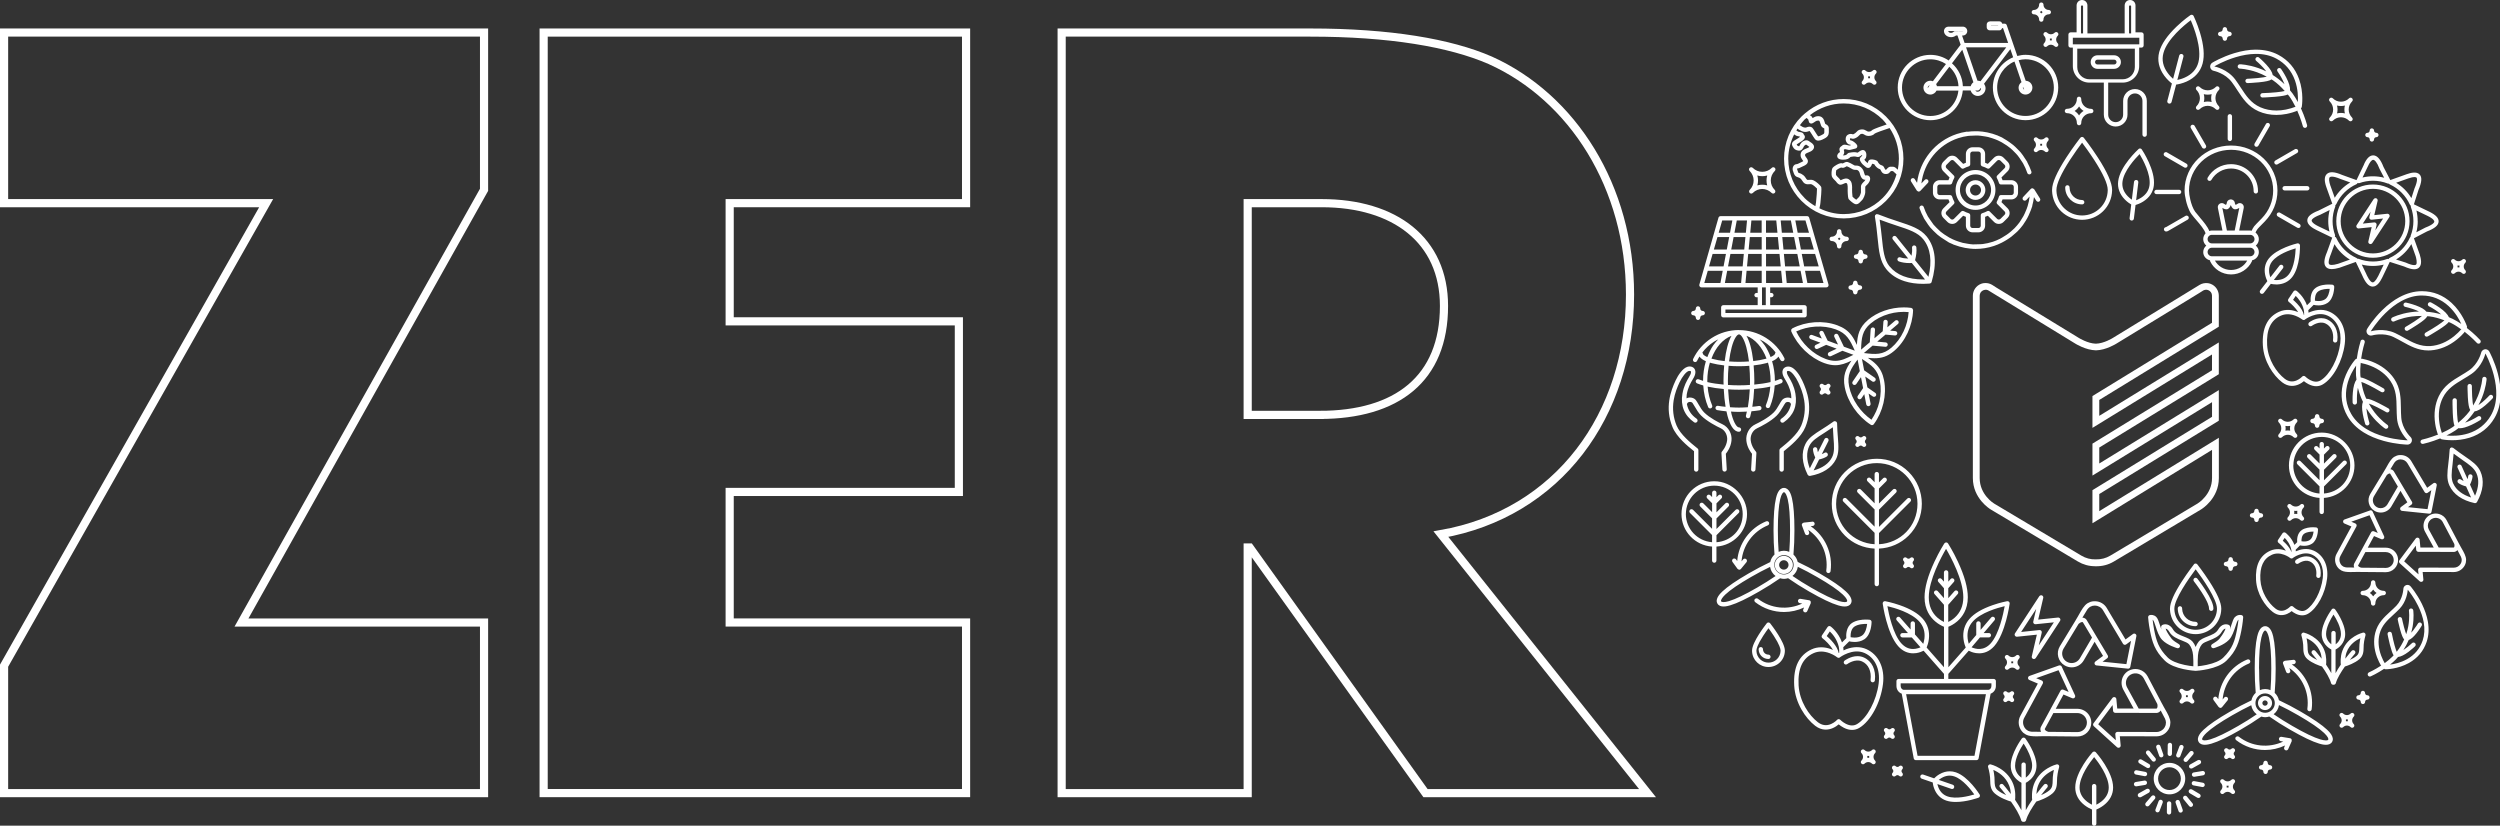
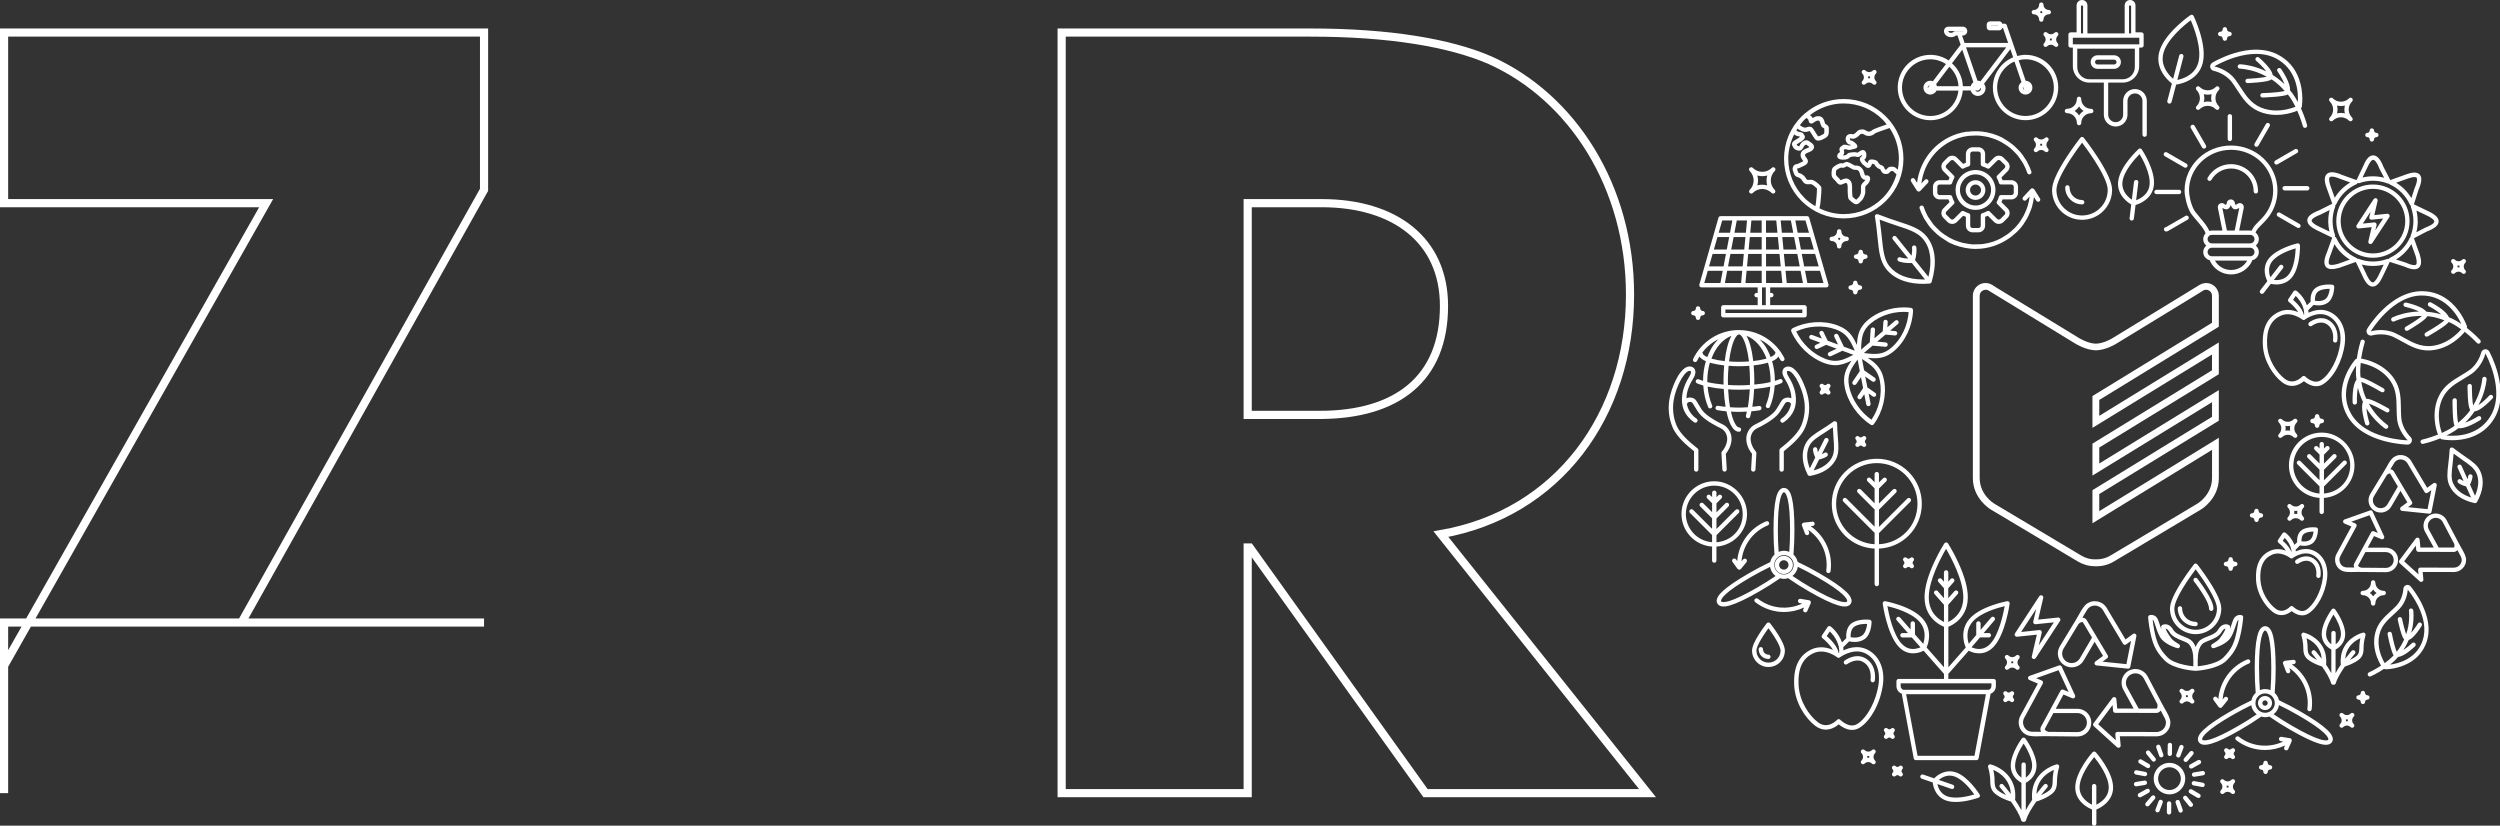
<svg xmlns="http://www.w3.org/2000/svg" id="Layer_2" data-name="Layer 2" viewBox="0 0 766.4 253.12">
  <rect x="0" y="0" width="766.4" height="253.12" fill="#333333" stroke="none" />
  <defs>
    <style>
      .cls-1 {
        fill: #fff;
      }

      .cls-2 {
        fill: none;
        stroke: #fff;
        stroke-miterlimit: 10;
        stroke-width: 2.5px;
      }
    </style>
  </defs>
  <g id="Layer_1-2" data-name="Layer 1">
    <path class="cls-1" d="m664.97,245.65c-.37,0-.66.29-.67.66l-.03,2.72c0,.37.29.67.66.68h0c.36,0,.66-.29.67-.66l.03-2.72c0-.37-.29-.67-.66-.68h0Zm2.4-.39c-.35.12-.53.5-.41.85l.9,2.56c.1.28.35.45.63.45.07,0,.15-.01.22-.04.35-.12.53-.5.41-.85l-.9-2.56c-.1-.28-.35-.45-.63-.45-.07,0-.15.01-.22.04m-5.62.34l-.96,2.54c-.13.35.04.73.39.86.08.03.16.04.23.04.27,0,.52-.17.62-.43l.96-2.54c.13-.34-.04-.73-.39-.86-.08-.03-.16-.04-.23-.04-.27,0-.52.17-.62.43m7.73-1.52c-.28.23-.33.65-.09.94l1.72,2.1c.13.16.32.25.52.25.15,0,.3-.05.42-.15.29-.24.33-.66.09-.94l-1.72-2.1c-.13-.16-.32-.25-.52-.25-.15,0-.3.05-.42.15m-9.9-.03l-1.77,2.06c-.24.28-.21.7.07.94.13.11.28.16.43.16.19,0,.38-.08.51-.23l1.77-2.06c.24-.28.21-.7-.07-.94-.13-.11-.28-.16-.43-.16-.19,0-.38.08-.51.23m11.47-1.81c-.19.32-.08.73.23.92l2.34,1.39c.11.06.22.09.34.09.23,0,.45-.12.58-.33.19-.32.08-.72-.24-.91l-2.34-1.39c-.11-.06-.22-.09-.34-.09-.23,0-.45.12-.58.33m-12.98-.39l-2.37,1.33c-.32.18-.44.59-.25.91.12.22.35.34.58.34.11,0,.22-.03.33-.08l2.37-1.33c.32-.18.44-.59.26-.91-.12-.22-.35-.34-.58-.34-.11,0-.22.03-.33.09m13.83-1.88c-.07.36.17.71.53.78l2.67.5s.08.01.12.01c.32,0,.6-.22.66-.54.07-.36-.17-.71-.53-.78l-2.67-.5s-.08-.01-.12-.01c-.32,0-.6.22-.66.54m-14.49-.7l-2.68.44c-.36.06-.61.4-.55.77.05.33.34.56.66.56.04,0,.07,0,.11,0l2.68-.44c.36-.06.61-.4.55-.77-.05-.33-.34-.56-.66-.56-.04,0-.07,0-.11,0m25.2,1.57c.1,0,.2.01.29.01s.2,0,.29-.01c0,.09-.02.19-.02.28,0,.1,0,.19.01.29-.19-.02-.39-.02-.58,0,.02-.19.02-.38,0-.57m1.45-1.8c-.31.31-.72.48-1.15.48s-.84-.17-1.15-.48c-.26-.26-.68-.26-.94,0-.13.13-.2.3-.2.47s.07.34.2.47c.65.65.65,1.65.01,2.29-.13.13-.2.3-.2.47s.07.34.2.47c.13.13.3.2.47.2s.34-.07.47-.2c.64-.64,1.64-.64,2.28,0,.26.26.68.26.95,0,.13-.13.2-.3.2-.47s-.07-.34-.2-.47c-.31-.31-.48-.71-.47-1.14,0-.43.17-.84.48-1.15.13-.13.2-.3.2-.47s-.07-.34-.2-.47-.3-.2-.47-.2-.34.07-.47.19m-85.01,2.37c.12-.35-.07-.73-.41-.85l-4.29-1.48c.25-.2.55-.42.9-.62,1.29-.74,2.6-.89,3.9-.44,2.6.89,5.08,4.08,6.09,5.52-1.69.51-5.6,1.5-8.2.6-1.3-.45-2.25-1.37-2.8-2.75-.15-.37-.25-.73-.32-1.04l4.29,1.48c.07.03.14.04.22.04.28,0,.54-.17.63-.45m-4.52-4.08c-.76.44-1.29.94-1.61,1.26l-3.37-1.16c-.35-.12-.73.07-.85.41-.12.35.07.73.41.85l3.37,1.16c.05.46.17,1.17.5,1.99.69,1.75,1.95,2.98,3.63,3.56.91.31,1.92.43,2.96.43,3.32,0,6.77-1.24,6.96-1.31.19-.07.34-.22.4-.41.07-.19.04-.4-.07-.57-.14-.22-3.45-5.48-7.27-6.79-.63-.22-1.27-.32-1.9-.32-1.07,0-2.13.3-3.15.9m80.63-.99l-2.68.44c-.36.06-.61.4-.55.77.05.33.34.56.66.56.04,0,.07,0,.11-.01l2.68-.44c.36-.06.61-.4.55-.77-.05-.33-.34-.56-.66-.56-.04,0-.07,0-.11,0m-20.94.31c-.07.36.17.71.53.78l2.67.5s.08.01.12.01c.31,0,.6-.22.66-.54.07-.36-.17-.71-.53-.78l-2.67-.5s-.08-.01-.12-.01c-.31,0-.6.22-.65.54m-72.03-1.77c-.15.15-.34.23-.54.23s-.4-.08-.54-.23c-.26-.26-.68-.26-.95,0-.13.13-.2.3-.2.47s.07.34.2.47c.3.31.31.78,0,1.08-.13.13-.2.3-.2.47s.07.34.2.47c.26.26.68.26.95,0,.3-.3.77-.3,1.07,0,.13.13.3.2.47.2s.34-.06.47-.2c.13-.13.19-.3.19-.47s-.07-.34-.2-.47c-.14-.14-.22-.33-.22-.53,0-.2.08-.4.23-.54.13-.13.2-.3.2-.47s-.07-.34-.2-.47c-.13-.13-.3-.2-.47-.2s-.34.06-.47.19m79.37,3.8c0-1.93,1.57-3.49,3.49-3.49s3.49,1.57,3.49,3.49-1.57,3.5-3.49,3.5-3.49-1.57-3.49-3.5m-1.34,0c0,2.66,2.17,4.83,4.83,4.83s4.83-2.17,4.83-4.83-2.17-4.83-4.83-4.83-4.83,2.17-4.83,4.83m34.29-5.48c-.37,0-.67.3-.67.67,0,.39-.3.7-.69.7s-.67.3-.67.67.3.67.67.67c.39,0,.69.3.69.69s.3.67.67.67.67-.3.67-.67c0-.19.07-.36.2-.49.13-.13.31-.2.5-.2.37,0,.67-.3.67-.67s-.3-.67-.67-.67c-.19,0-.36-.07-.5-.2-.13-.13-.2-.31-.2-.5,0-.37-.3-.67-.67-.67h0Zm-20.76-.18l-2.37,1.33c-.32.18-.44.59-.25.91.12.22.35.34.58.34.11,0,.22-.03.33-.08l2.37-1.33c.32-.18.44-.59.26-.91-.12-.22-.35-.34-.58-.34-.11,0-.22.03-.33.09m-18.18.04c-.19.32-.08.73.23.92l2.34,1.39c.11.06.22.09.34.09.23,0,.45-.12.57-.33.19-.32.08-.73-.23-.91l-2.34-1.39c-.11-.06-.22-.09-.34-.09-.23,0-.45.12-.58.33m-15.8,12.64c-1.51-1.19-2.28-2.64-2.28-4.32,0-3.47,3.21-7.77,4.47-9.32,1.26,1.56,4.47,5.86,4.47,9.32,0,1.68-.77,3.13-2.28,4.32-.55.43-1.08.74-1.52.96v-5.7c0-.37-.3-.67-.67-.67s-.67.3-.67.67v5.7c-.44-.22-.97-.52-1.52-.95m1.69-15.13c-.22.24-5.3,6-5.3,10.81,0,2.09.98,3.96,2.83,5.4.92.71,1.79,1.13,2.31,1.35v4.32c0,.37.3.67.67.67s.67-.3.67-.67v-4.32c.52-.22,1.4-.64,2.31-1.35,1.85-1.44,2.82-3.31,2.82-5.4,0-4.8-5.09-10.56-5.3-10.81-.13-.14-.31-.22-.5-.22s-.37.08-.5.22m29.83-.18l-1.77,2.06c-.24.28-.21.7.07.94.13.11.28.16.43.16.19,0,.38-.08.51-.23l1.77-2.06c.24-.28.21-.7-.07-.94-.13-.11-.28-.16-.43-.16-.19,0-.38.08-.51.23m-13.23-.23c-.29.23-.33.65-.09.94l1.72,2.1c.13.16.32.25.52.25.15,0,.3-.05.42-.15.28-.23.33-.66.09-.94l-1.72-2.1c-.13-.16-.32-.25-.52-.25-.15,0-.3.05-.42.15m-85.66,1.53c.1,0,.2.01.3.01s.19,0,.29-.01c-.01.09-.01.19-.01.29,0,.1,0,.19.01.29-.19-.02-.39-.02-.58,0,.02-.19.02-.38,0-.58m1.45-1.8c-.31.31-.72.48-1.15.48s-.84-.17-1.15-.48c-.26-.26-.68-.26-.94,0-.13.13-.2.3-.2.47,0,.17.06.34.19.47.65.65.65,1.65.01,2.29-.13.13-.2.3-.2.47s.06.34.2.47c.13.13.3.2.47.2s.34-.07.47-.2c.64-.64,1.64-.64,2.28,0,.26.26.68.26.95,0,.13-.13.19-.3.19-.47s-.07-.34-.2-.47c-.31-.31-.47-.71-.47-1.14,0-.43.17-.84.48-1.15.13-.13.2-.3.2-.47s-.07-.34-.2-.47c-.13-.13-.3-.2-.47-.2s-.34.07-.47.19m110.16-.36c-.15.15-.34.23-.54.23s-.4-.08-.54-.23c-.26-.26-.68-.26-.95,0-.13.13-.2.3-.2.47s.07.34.2.47c.3.31.31.78,0,1.08-.13.13-.2.3-.2.47s.06.34.2.47c.26.26.68.26.95,0,.3-.3.77-.3,1.07,0,.13.13.3.2.47.2s.34-.07.47-.2c.13-.13.2-.3.2-.47s-.07-.34-.2-.47c-.14-.14-.22-.33-.22-.54,0-.2.08-.4.23-.54.13-.13.2-.3.2-.47s-.07-.34-.2-.47c-.13-.13-.3-.2-.47-.2s-.34.07-.47.2m-15.93-.77l-.96,2.54c-.13.35.05.73.39.86.08.03.16.04.24.04.27,0,.52-.17.62-.43l.96-2.54c.13-.35-.04-.73-.39-.86-.08-.03-.16-.04-.23-.04-.27,0-.53.17-.63.43m-6.68-.47c-.35.12-.53.5-.41.85l.9,2.56c.1.28.36.45.63.45.07,0,.15-.01.22-.04.35-.12.53-.5.41-.85l-.9-2.56c-.1-.28-.35-.45-.63-.45-.07,0-.15.01-.22.04m3.77-.62c-.37,0-.66.29-.67.66l-.03,2.72c0,.37.29.67.66.68h0c.37,0,.66-.29.67-.66l.03-2.72c0-.37-.29-.67-.66-.68h0Zm-52.8,14.53c-.91-.78-.93-1.8-.95-2.98,0-.32-.01-.66-.04-1-.06-.82-.21-1.61-.34-2.23,1.42.61,3.82,2.03,4.89,4.9.32.86.44,1.75.48,2.49-1.22-1.6-2.23-2.77-2.33-2.88-.24-.28-.67-.3-.94-.06-.28.24-.3.67-.06.94.02.02.85.98,1.91,2.35-.9-.39-1.88-.89-2.62-1.53m12.35-1.31c.65-1.74,1.84-3.15,3.56-4.21.48-.3.94-.52,1.33-.69-.14.62-.28,1.41-.34,2.23-.03.34-.03.67-.04,1-.02,1.18-.04,2.19-.95,2.98-.74.64-1.72,1.15-2.62,1.53,1.06-1.37,1.89-2.32,1.91-2.35.24-.28.21-.7-.06-.94-.28-.24-.7-.22-.94.06-.1.11-1.11,1.28-2.33,2.88.04-.74.16-1.63.48-2.49m-7.01-6.21c0-2.42,1.71-5.38,2.61-6.77.29.45.67,1.07,1.05,1.78,1.02,1.93,1.56,3.65,1.56,4.99,0,1.92-1.1,3.08-1.94,3.69v-4c0-.37-.3-.67-.67-.67s-.67.3-.67.67v4c-.84-.61-1.95-1.77-1.95-3.68m2.08-8.35c-.14.19-3.41,4.64-3.41,8.35,0,1.63.64,3.1,1.85,4.23.55.51,1.07.83,1.43,1.02v8.42c-.58-1.07-1.24-2.16-1.95-3.19.06-.48.26-2.64-.53-4.74-.75-2.01-2.18-3.71-4.15-4.91-1.48-.9-2.74-1.21-2.79-1.22-.23-.06-.48.02-.65.19-.16.18-.22.43-.15.65,0,.01.48,1.56.61,3.19.02.3.03.6.04.92.03,1.31.06,2.79,1.41,3.96,1.58,1.37,4.01,2.2,4.95,2.49,1.33,1.88,2.65,4.02,3.13,5.72.08.3.35.49.64.49.03,0,.05,0,.08-.01.01,0,.02.01.03.01.01,0,.02-.01.03-.01.03,0,.05.01.08.01.29,0,.56-.19.64-.49.47-1.7,1.8-3.84,3.13-5.72.94-.29,3.37-1.12,4.95-2.49,1.36-1.17,1.39-2.65,1.41-3.96,0-.32.02-.62.04-.92.13-1.62.6-3.17.61-3.19.07-.23.02-.48-.15-.65-.16-.18-.41-.25-.64-.19-.05.01-1.31.32-2.79,1.22-1.97,1.2-3.41,2.9-4.16,4.91-.78,2.11-.58,4.26-.53,4.74-.71,1.02-1.37,2.11-1.95,3.18v-8.4c.36-.19.88-.51,1.43-1.02,1.21-1.14,1.85-2.6,1.85-4.23,0-3.71-3.27-8.16-3.41-8.35-.13-.17-.33-.27-.54-.27s-.41.1-.54.27m65.58-.42c-.23.29-.17.71.12.94,2.59,2.01,5.71,3.02,8.83,3.02,2.1,0,4.21-.47,6.16-1.39l-.25.57c-.15.34,0,.73.34.88.09.04.18.06.27.06.26,0,.5-.15.61-.4l1.06-2.4s-.01-.05,0-.07c.04-.13.02-.25-.02-.39-.01-.04.02-.09,0-.13,0,0-.02,0-.02-.02,0-.01,0-.02,0-.03-.1-.16-.27-.25-.44-.28,0,0,0,0,0,0l-2.65-.44c-.36-.06-.71.19-.77.55s.19.71.55.77l.76.13c-4.4,2.08-9.66,1.58-13.59-1.47-.12-.09-.27-.14-.41-.14-.2,0-.4.09-.53.26m-105.67-2.62c-.15.15-.34.23-.54.23s-.4-.08-.54-.23c-.26-.26-.68-.26-.95,0-.13.13-.2.3-.2.47s.06.34.2.47c.3.31.31.78,0,1.08-.13.13-.2.3-.2.47s.06.34.2.47c.13.13.3.2.47.2s.34-.06.47-.2c.3-.3.77-.3,1.07,0,.26.26.68.26.95,0,.13-.13.2-.3.2-.47s-.07-.34-.2-.47c-.15-.14-.22-.33-.22-.53,0-.2.08-.4.23-.54.13-.13.2-.3.2-.47s-.06-.34-.2-.47c-.13-.13-.3-.2-.47-.2s-.34.07-.47.2m139.42-2.83c.1.01.2.01.3.01s.19,0,.29-.01c-.01.09-.02.19-.02.29,0,.1,0,.19.01.29-.19-.02-.39-.02-.58,0,.02-.19.02-.38,0-.58m1.45-1.8c-.31.31-.72.48-1.15.48s-.84-.17-1.15-.48c-.26-.26-.68-.26-.94,0-.13.13-.2.3-.2.47,0,.17.06.34.2.47.65.65.65,1.65.01,2.29-.13.13-.2.3-.2.47s.07.34.2.47c.26.26.68.26.94,0,.64-.64,1.64-.64,2.28,0,.13.13.3.2.47.2s.34-.07.47-.2c.13-.13.2-.3.2-.47s-.07-.34-.2-.47c-.31-.31-.47-.71-.47-1.14,0-.43.18-.84.49-1.15.13-.13.2-.3.2-.47s-.07-.34-.2-.47c-.13-.13-.3-.2-.47-.2s-.34.07-.47.2m-27.08-3.21c0-.45.37-.82.82-.82s.82.37.82.82-.37.82-.82.82-.82-.37-.82-.82m-1.34,0c0,1.19.97,2.15,2.16,2.15s2.16-.97,2.16-2.15-.97-2.16-2.16-2.16-2.16.97-2.16,2.16m-75.87-3.44c-.15.15-.34.23-.54.23s-.4-.08-.54-.23c-.26-.26-.68-.26-.95,0-.13.13-.19.3-.19.47s.07.34.19.47c.3.31.31.78,0,1.08-.13.13-.2.3-.2.47s.07.34.2.47c.13.13.3.2.47.2s.34-.06.47-.2c.3-.3.77-.3,1.07,0,.26.26.68.26.95,0,.13-.13.2-.3.2-.47s-.07-.34-.2-.47c-.14-.14-.22-.33-.22-.53,0-.2.08-.4.23-.54.13-.13.2-.3.2-.47s-.06-.34-.2-.47c-.13-.13-.3-.2-.47-.2s-.34.06-.47.19m108.04-.32c-.37,0-.67.3-.67.67,0,.39-.3.7-.69.7s-.67.3-.67.67.3.67.67.67.69.3.69.69.3.67.67.67.67-.3.67-.67c0-.19.07-.36.2-.49.13-.13.31-.2.5-.2.37,0,.67-.3.67-.67,0-.37-.3-.67-.67-.67-.19,0-.37-.07-.5-.2-.13-.13-.21-.31-.21-.5,0-.37-.3-.67-.67-.67Zm-54.26,1.37c.1.01.2.01.3.01s.2,0,.29-.01c0,.1-.01.19-.01.29,0,.1,0,.19.01.29-.19-.02-.39-.02-.58,0,.02-.19.02-.38,0-.58m1.45-1.8c-.31.31-.72.48-1.15.48s-.84-.17-1.15-.48c-.26-.26-.68-.26-.94,0-.13.13-.2.3-.2.47,0,.17.06.34.2.47.64.65.65,1.65.01,2.29-.13.13-.2.3-.2.47s.07.34.2.47c.13.13.3.19.47.19s.34-.07.47-.19c.64-.64,1.64-.64,2.28,0,.26.26.68.26.95,0,.13-.13.2-.3.2-.47s-.07-.34-.2-.47c-.31-.31-.47-.71-.47-1.14,0-.43.17-.84.49-1.15.13-.13.2-.3.2-.47s-.07-.34-.2-.47c-.13-.13-.3-.2-.47-.2s-.34.07-.47.19m-28.37,10.7l4.4-5.88.16,1.77c.03.34.32.6.66.61l12.65.03s.05,0,.08,0c.47-.05.87-.29,1.15-.68.02-.03.04-.05.05-.08l1.26,2.4s.03.02.04.04c.19.46.32.89.32,1.24,0,.22-.03.45-.08.68-.01.04-.02.09-.02.13-.06.19-.14.38-.24.56-.02.03-.04.07-.06.1h0s-.04.07-.05.1c-.54.84-1.46,1.35-2.45,1.35h0l-11.97-.03h0c-.19,0-.37.08-.49.22-.13.14-.19.33-.17.51l.17,1.83-5.4-4.89Zm12.39-4.83l-3.55-6.49c-.48-.9-.46-2,.07-2.88.27-.45.66-.82,1.12-1.06.68-.37,1.47-.45,2.22-.23.74.22,1.36.73,1.72,1.41l4.16,7.89s-.01.02,0,.04c.11.48.07.98-.11,1.22-.05.07-.1.11-.18.12h-5.44Zm-3-11.62c-.67.36-1.24.9-1.63,1.56-.77,1.28-.8,2.89-.1,4.21l3.2,5.85h-5.03s-.27-2.9-.27-2.9c-.03-.28-.22-.51-.48-.58-.27-.07-.55.02-.72.24l-5.8,7.76c-.21.28-.17.66.09.9l7.12,6.45c.12.11.28.17.45.17.1,0,.2-.02.3-.07.24-.12.39-.38.36-.66l-.26-2.81,11.23.03h.01c1.45,0,2.79-.73,3.58-1.96.03-.04.05-.08.08-.12.03-.05.06-.1.09-.15.18-.32.32-.67.41-1.03.01-.06.02-.12.02-.18.05-.27.08-.54.08-.8,0-1.25-.83-2.71-1.64-4.11-.11-.2-.23-.4-.34-.6-.03-.05-.1-.19-.18-.33-.12-.22-.26-.49-.38-.71-.04-.07-.06-.1-.09-.15l-4.35-8.26c-.54-1-1.43-1.73-2.52-2.06-.4-.12-.82-.18-1.23-.18-.69,0-1.38.17-2.01.51m-24.68,18.76s-.02-.02-.03-.03c-.47-.13-.9-.41-1.02-.67-.04-.08-.05-.14-.02-.22l2.62-4.84h7.37c1.02,0,1.98.55,2.5,1.43.27.45.41.96.41,1.49,0,.78-.3,1.51-.85,2.06-.55.55-1.28.85-2.05.85h0l-8.92-.08Zm-6.23-.34c-.19-.11-.38-.24-.55-.39-.03-.03-.07-.06-.1-.08-.14-.15-.27-.31-.38-.48-.02-.03-.04-.06-.06-.1h0s-.04-.07-.05-.1c-.49-.88-.5-1.93-.02-2.8l5.7-10.52c.09-.16.1-.36.04-.54-.06-.18-.2-.32-.37-.39l-1.7-.72,6.86-2.44,3.09,6.66-1.63-.69c-.32-.13-.68,0-.85.3l-6.03,11.13s-.02.05-.03.07c-.18.44-.16.9.05,1.33.01.03.03.06.05.08l-2.71-.02h0s-.02.01-.04.02c-.49-.05-.94-.14-1.26-.31m9.5-20.03l-9.05,3.21c-.26.09-.44.33-.45.61s.15.53.41.64l2.6,1.1-5.35,9.88c-.7,1.28-.69,2.81.02,4.09.02.04.05.08.07.12.03.05.06.1.09.15.2.31.44.59.71.85.05.04.1.08.15.1.21.17.44.33.67.45.82.44,1.95.53,3.14.53.41,0,.84-.01,1.26-.02.23,0,.46-.01.69-.02.06,0,.21,0,.38,0,.25,0,.56,0,.81,0,.08,0,.12,0,.18,0l9.32.09h0c1.13,0,2.2-.44,3-1.24.8-.8,1.25-1.87,1.25-3,0-.77-.21-1.52-.6-2.17-.76-1.28-2.16-2.08-3.65-2.08h-6.65s2.37-4.38,2.37-4.38l1.46.62,1.21.51c.25.11.55.05.74-.15.19-.2.24-.49.13-.74l-4.08-8.79c-.11-.24-.35-.39-.61-.39-.08,0-.15.01-.22.04m71.84-1.73l-2.6.28s-.04.03-.06.04c-.13.03-.23.1-.32.2-.03.03-.09.03-.12.07,0,0,0,.02,0,.03,0,.01-.02.01-.03.02-.08.17-.08.36-.03.52,0,0,0,0,0,.01l.95,2.52c.1.27.35.43.62.43.08,0,.16-.01.23-.04.35-.13.52-.52.39-.86l-.27-.72c4.01,2.77,6.2,7.57,5.53,12.51-.05.36.21.7.57.75.03,0,.06,0,.09,0,.33,0,.61-.24.66-.58.74-5.44-1.68-10.74-6.1-13.79l.63-.07c.37-.04.63-.37.59-.74-.04-.34-.33-.6-.66-.6-.02,0-.05,0-.07,0m-14.12-.09c-5.08,2.08-8.47,6.83-8.89,12.18l-.37-.51c-.22-.3-.64-.36-.93-.15-.3.22-.36.64-.15.93l1.55,2.12s.04.01.05.03c.1.12.24.2.41.22.02,0,.03.03.06.03h.02s.03,0,.04,0c.19-.01.35-.1.46-.24,0,0,0,0,.01,0l1.7-2.08c.23-.29.19-.71-.09-.94-.28-.23-.71-.19-.94.09l-.49.6c.39-4.85,3.46-9.15,8.07-11.04.34-.14.51-.53.36-.87-.1-.26-.35-.41-.62-.41-.08,0-.17.02-.25.05m-123.45.34c-.29.22-.35.64-.13.94.22.29.64.35.93.13.02-.02,2.38-1.78,4.55-.82,1.94.85,2.94,3.02,2.61,5.65-.05.36.21.7.58.75.03,0,.06,0,.08,0,.33,0,.62-.25.66-.58.4-3.24-.9-5.94-3.4-7.04-.65-.29-1.31-.4-1.93-.4-2.12,0-3.88,1.31-3.97,1.38m51.11.23c.1,0,.2.01.3.01s.2,0,.29-.01c0,.09-.01.19-.01.29,0,.1,0,.19.01.29-.19-.02-.39-.02-.58,0,.02-.19.02-.38,0-.57m1.45-1.8c-.31.31-.72.48-1.15.48s-.84-.17-1.15-.48c-.26-.26-.68-.26-.94,0-.13.13-.2.3-.2.47,0,.17.06.34.19.47.65.65.65,1.65.01,2.29-.13.13-.2.3-.2.47s.07.34.2.47c.26.26.68.26.94,0,.64-.64,1.64-.64,2.28,0,.13.13.3.2.47.2s.34-.07.47-.2c.13-.13.2-.3.2-.47s-.07-.34-.2-.47c-.31-.31-.47-.71-.47-1.14,0-.43.18-.84.49-1.15.13-.13.2-.3.2-.47s-.07-.34-.2-.47c-.13-.13-.3-.2-.47-.2s-.34.06-.47.19m-78.9-1.93s0,.09,0,.13c.07,1.6,1.38,2.86,2.98,2.86.37,0,.67-.3.67-.67s-.3-.67-.67-.67c-.89,0-1.61-.7-1.65-1.58,0-.02,0-.05,0-.07,0-.37-.3-.67-.67-.67s-.67.3-.67.67m136,27.71c-.23-.41.54-1.36,1.28-2.06,1.49-1.42,4.14-3.23,7.89-5.39,2.05-1.18,3.81-2.11,5.85-3.1.18,1.14.79,2.13,1.68,2.79-1.89,1.29-3.59,2.36-5.66,3.55-3.74,2.16-6.64,3.55-8.61,4.14-.74.22-1.3.3-1.69.3-.42,0-.66-.1-.73-.23m36.19-.07c-1.97-.58-4.87-1.97-8.61-4.14-2.09-1.2-3.8-2.28-5.71-3.58.88-.67,1.48-1.66,1.64-2.8,2.08,1,3.86,1.94,5.94,3.15,3.74,2.16,6.4,3.98,7.89,5.39,1.17,1.12,1.42,1.81,1.27,2.06-.1.17-.36.23-.7.23-.49,0-1.15-.14-1.72-.31m-19.9-11.13c0-1.64,1.33-2.97,2.97-2.97s2.97,1.33,2.97,2.97-1.33,2.97-2.97,2.97-2.97-1.33-2.97-2.97m1.1-10.59c0-4.32.24-7.53.73-9.53.38-1.57.85-2.13,1.15-2.13.47,0,.91,1.15,1.15,2.13.48,2,.73,5.2.73,9.53,0,2.36-.08,4.36-.24,6.61-.5-.21-1.05-.33-1.63-.33s-1.13.12-1.63.33c-.16-2.25-.24-4.25-.24-6.61m-.58-9.84c-.5,2.1-.76,5.41-.76,9.84,0,2.65.09,4.83.3,7.44-.66.61-1.13,1.4-1.31,2.31-2.34,1.11-4.26,2.12-6.54,3.44-3.83,2.21-6.57,4.09-8.14,5.58-.58.55-2.35,2.24-1.51,3.7.4.7,1.15.9,1.9.9.82,0,1.65-.25,2.05-.36,2.07-.61,5.07-2.04,8.9-4.26,2.33-1.34,4.18-2.52,6.37-4.03.38.11.77.19,1.19.19.44,0,.85-.08,1.25-.21,2.2,1.52,4.06,2.7,6.4,4.05,3.83,2.21,6.83,3.65,8.9,4.26.4.12,1.23.36,2.06.36.75,0,1.5-.21,1.9-.9.84-1.46-.93-3.14-1.51-3.7-1.57-1.49-4.31-3.37-8.14-5.58-2.32-1.34-4.26-2.36-6.65-3.49-.19-.88-.66-1.66-1.3-2.25.21-2.6.3-4.78.3-7.44,0-4.43-.26-7.74-.76-9.84-.19-.78-.76-3.16-2.45-3.16s-2.26,2.38-2.45,3.16m-153.52,4.47c0-.05,0-.11,0-.16,0-.49.27-1.72,2.07-4.51.6-.93,1.21-1.78,1.63-2.34.41.56,1.02,1.4,1.62,2.33,1.81,2.79,2.08,4.03,2.08,4.52v.09c-.02.97-.42,1.88-1.11,2.56-.7.68-1.61,1.05-2.59,1.05-1.99,0-3.61-1.55-3.7-3.54m3.17-8.53c-.46.59-4.51,5.8-4.51,8.37,0,.07,0,.14,0,.22.11,2.7,2.32,4.82,5.03,4.82,1.32,0,2.57-.51,3.52-1.43.95-.92,1.48-2.16,1.51-3.48,0-.04,0-.08,0-.12,0-2.57-4.05-7.78-4.51-8.37-.13-.16-.32-.26-.53-.26s-.4.09-.52.26m22.42,10.44s3.92-2.93,7.55-1.34c3.22,1.42,4.88,4.98,4.35,9.3-.65,5.25-3.5,10.62-6.62,12.49-.99.59-2.14.57-3.41-.06-1.02-.51-1.74-1.24-1.75-1.25-.13-.13-.3-.2-.48-.2h-.01c-.18,0-.36.08-.48.22,0,0-.72.79-1.83,1.27-1.43.62-2.8.43-4.07-.55-2.74-2.1-5.62-6.41-5.9-11.3-.29-5.1,1.2-8.33,4.55-9.85,1.5-.68,3.17-.68,4.96-.01,1.39.52,2.33,1.27,2.33,1.28.12.1.27.15.42.15s.29-.05.41-.14m-4.05-6.55l.95-1.41c.78.74,2.21,2.36,2.76,4.75.12.52.13,1.08.12,1.77-.05.03-.12.07-.16.1-.41-2.18-2.65-4.33-3.66-5.2m7.32.34c-.01-.27-.02-.66.03-1.07.13-1.03.51-1.75,1.13-2.17,1.19-.79,2.97-.85,3.9-.82-.11,1.1-.51,2.87-1.59,3.59-.7.46-1.53.6-2.24.6-.5,0-.94-.07-1.24-.12m.42-4.35c-1.85,1.23-1.82,3.73-1.74,4.64l-1.32,1.31c-1.1-3.11-3.36-4.81-3.47-4.89-.15-.11-.33-.15-.51-.12-.18.03-.34.13-.44.29l-1.71,2.54c-.2.29-.13.69.15.9.72.55,2.38,2.06,3.21,3.6-.17-.08-.31-.16-.51-.23-2.12-.81-4.21-.8-6.03.03-1.89.86-3.3,2.21-4.19,4-.93,1.87-1.31,4.27-1.15,7.15.31,5.31,3.45,9.99,6.42,12.28,2.11,1.62,4.11,1.28,5.42.71.78-.34,1.41-.8,1.8-1.14.37.3.92.71,1.59,1.05.86.44,1.7.65,2.51.65s1.53-.21,2.22-.62c3.5-2.09,6.55-7.76,7.26-13.47.3-2.44-.03-4.74-.95-6.62-.91-1.86-2.35-3.26-4.18-4.07h0c-1.81-.8-3.93-.79-6.12.03-.32.12-.57.25-.85.38-.01-.34-.03-.67-.08-.98l1.82-1.8c.37.08.95.19,1.66.19.92,0,2.01-.18,2.98-.82,2.18-1.45,2.22-5.16,2.22-5.32,0-.34-.25-.62-.58-.67-.05,0-.5-.06-1.16-.06-1.16,0-2.94.17-4.27,1.05m101.97,12.86c-2.38-.51-4.16-1.28-5.14-2.24-2.88-2.83-3.53-5.2-4.19-8.49-.24-1.23-.39-2.39-.47-3.13.05.03.1.07.14.12.24.25.53,1.15.79,1.95.47,1.45,1.01,3.08,1.98,4.1,1.6,1.69,4.51,2.52,4.63,2.55.33.09.67-.07.8-.39.13-.31,0-.67-.29-.84-.65-.37-1.83-1.14-2.21-1.64-1.28-1.66-1.71-2.63-1.86-3.11.04,0,.08.01.11.02.36.09.72.43,1.04.99.85,1.45,2.46,2.08,3.87,2.64.93.36,1.8.71,2.19,1.18.67.82,1.08,1.93,1.21,3.32.05.5.07,1.12.08,1.72-.01.63-.01,1.22,0,1.67-.63-.06-1.6-.19-2.69-.42m8.99-5.15c.12-.03,3.03-.86,4.63-2.55.97-1.02,1.5-2.66,1.98-4.1.26-.8.56-1.7.79-1.95.04-.05.09-.09.14-.12-.08.74-.23,1.9-.47,3.13-.66,3.29-1.3,5.66-4.19,8.49-.97.96-2.74,1.73-5.12,2.24-1.09.23-2.08.36-2.71.42,0-.45,0-1.04-.01-1.67.01-.6.04-1.22.08-1.72.13-1.39.53-2.5,1.21-3.32.4-.48,1.27-.82,2.19-1.18,1.42-.56,3.03-1.19,3.88-2.64.44-.76.86-.98,1.16-1.01-.14.48-.57,1.45-1.86,3.11-.38.5-1.56,1.27-2.21,1.64-.29.17-.42.53-.29.84.11.26.35.41.62.41.06,0,.12,0,.18-.03m6.44-9.52c-.44.47-.73,1.34-1.09,2.45-.14.42-.29.88-.45,1.33.13-.52.09-.82.03-.98-.05-.15-.16-.27-.29-.35-.07-.04-.69-.38-1.51-.17-.72.19-1.35.73-1.86,1.61-.61,1.05-1.93,1.57-3.21,2.07-1.09.43-2.12.83-2.73,1.58-.39.47-.68,1.03-.93,1.63-.24-.61-.54-1.16-.93-1.63-.62-.74-1.65-1.15-2.73-1.58-1.28-.5-2.6-1.02-3.21-2.07-.51-.88-1.14-1.42-1.86-1.61-.82-.22-1.44.13-1.51.17-.13.08-.24.2-.29.35-.06.16-.1.46.03.98-.17-.45-.32-.9-.45-1.33-.36-1.11-.65-1.99-1.09-2.45-.68-.71-1.59-.72-2.02-.6-.31.08-.52.37-.5.69,0,.08.15,1.97.57,4.11.68,3.43,1.41,6.09,4.56,9.18,2.76,2.72,9.13,3.09,9.4,3.11.01,0,.02,0,.04,0,.01,0,.02,0,.04,0,.27-.01,6.64-.39,9.4-3.11,3.15-3.1,3.87-5.76,4.56-9.18.43-2.13.57-4.03.57-4.11.02-.32-.19-.61-.5-.69-.12-.03-.28-.05-.46-.05-.46,0-1.07.15-1.56.66m23.1,11.89c-.79-.68-.81-1.54-.83-2.63,0-.29-.01-.59-.04-.9-.05-.68-.17-1.35-.28-1.88,1.28.58,3.32,1.84,4.23,4.31.26.69.35,1.36.4,1.97-1.02-1.33-1.86-2.29-1.94-2.39-.24-.28-.67-.31-.94-.06-.28.24-.3.67-.06.94.02.02.68.78,1.56,1.89-.73-.33-1.5-.75-2.09-1.26m11.11-1.1c.91-2.46,2.96-3.73,4.23-4.31-.11.54-.23,1.2-.28,1.88-.03.3-.03.61-.04.9-.02,1.09-.04,1.94-.83,2.63-.59.51-1.36.93-2.09,1.26.87-1.11,1.54-1.87,1.55-1.89.24-.28.22-.7-.06-.94-.28-.24-.7-.22-.94.06-.08.09-.92,1.05-1.94,2.39.05-.61.14-1.28.4-1.97m-6.29-5.6c0-2.11,1.46-4.68,2.28-5.96.82,1.27,2.28,3.85,2.28,5.96,0,1.61-.89,2.61-1.61,3.17v-3.46c0-.37-.3-.67-.67-.67s-.67.3-.67.67v3.45c-.72-.56-1.61-1.56-1.61-3.16m1.74-7.54c-.13.17-3.08,4.19-3.08,7.54,0,2.87,2.05,4.28,2.95,4.76v7.23c-.49-.88-1.03-1.76-1.61-2.6.06-.51.21-2.41-.48-4.26-1.63-4.39-6.1-5.5-6.29-5.55-.23-.06-.48.02-.64.19-.16.18-.22.43-.15.66,0,.01.43,1.39.54,2.85.02.27.03.54.03.82.02,1.19.05,2.53,1.29,3.61,1.42,1.23,3.58,1.98,4.45,2.25,1.19,1.68,2.36,3.58,2.78,5.1.08.3.35.49.64.49.02,0,.05,0,.07,0,.01,0,.02,0,.02,0,0,0,.01,0,.02,0,.02,0,.05,0,.07,0,.29,0,.56-.19.64-.49.42-1.51,1.6-3.42,2.78-5.1.87-.27,3.03-1.02,4.45-2.25,1.24-1.07,1.27-2.42,1.29-3.61,0-.29.01-.56.03-.82.11-1.45.54-2.83.54-2.85.07-.23.02-.48-.15-.66-.16-.18-.41-.25-.64-.19-.19.05-4.66,1.16-6.29,5.55-.69,1.85-.54,3.76-.48,4.26-.58.84-1.12,1.72-1.61,2.61v-7.24c.9-.48,2.95-1.89,2.95-4.76,0-3.35-2.95-7.37-3.08-7.54-.13-.17-.33-.27-.54-.27s-.41.1-.54.27m-47.16-.31c0,.08,0,.16,0,.23.12,2.93,2.52,5.22,5.45,5.22.37,0,.67-.3.67-.67s-.3-.67-.67-.67c-2.21,0-4.02-1.73-4.11-3.94,0-.06,0-.12,0-.18,0-.37-.3-.67-.67-.67s-.67.3-.67.67m-34.03,16.36c-.67-.4-1.14-1.03-1.33-1.79-.19-.75-.08-1.54.32-2.2l4.63-7.62s.03,0,.04-.02c.36-.34.81-.56,1.1-.54.09,0,.14.03.2.1l2.78,4.66-3.74,6.39c-.52.88-1.48,1.42-2.51,1.42-.52,0-1.04-.14-1.49-.41m10.95,0l1.43-1.05c.28-.2.36-.58.18-.88l-6.48-10.87s-.03-.04-.04-.07c-.29-.38-.7-.6-1.17-.64-.03,0-.06,0-.09,0l1.41-2.32s0-.03,0-.04c.3-.4.6-.74.91-.93.19-.11.4-.2.63-.27.04-.01.08-.03.12-.05.2-.05.4-.08.6-.08.04,0,.08,0,.12,0h.12c1,.03,1.91.56,2.42,1.42l6.13,10.28c.1.16.26.27.44.31.18.04.38,0,.53-.12l1.49-1.09-1.42,7.14-7.3-.75Zm-2.56-18.54c-.37.01-.73.07-1.09.18-.06.02-.11.04-.16.07-.26.09-.5.21-.73.34-1.08.64-1.89,2.1-2.68,3.51-.11.2-.23.4-.34.6-.03.05-.11.18-.19.32-.13.21-.29.48-.41.69-.04.07-.06.12-.09.17l-4.84,7.96c-.58.98-.75,2.12-.47,3.22.28,1.1.97,2.03,1.95,2.61.66.39,1.41.6,2.17.6,1.49,0,2.89-.79,3.66-2.08l3.37-5.76,2.58,4.33-2.34,1.72c-.22.16-.32.45-.25.71.07.27.3.46.58.49l9.64.99s.05,0,.07,0c.32,0,.59-.22.65-.54l1.87-9.42c.05-.27-.06-.55-.3-.69-.23-.15-.53-.14-.75.03l-2.28,1.67-5.75-9.65c-.75-1.25-2.06-2.03-3.53-2.07-.05,0-.09,0-.14,0-.06,0-.11,0-.17,0m-104.05-.66c-.23.29-.17.71.12.94,2.59,2.01,5.71,3.02,8.83,3.02,2.1,0,4.21-.47,6.16-1.39l-.25.57c-.15.34,0,.73.34.88.09.04.18.06.27.06.26,0,.5-.15.61-.4l1.06-2.4s-.01-.05,0-.07c.04-.13.02-.25-.02-.39-.01-.04.02-.09,0-.13,0,0-.02,0-.02-.02,0,0,0-.02,0-.03-.1-.16-.26-.25-.44-.28,0,0,0,0-.01,0l-2.65-.44c-.36-.06-.71.19-.77.55-.06.36.19.71.55.77l.76.13c-4.4,2.08-9.66,1.58-13.59-1.47-.12-.09-.26-.14-.41-.14-.2,0-.4.09-.53.26m86.25,2.99l-.9,3.89c-.05.21,0,.43.15.59.14.16.36.24.57.22l5.6-.58-4.62,7.06.9-3.89c.05-.21,0-.43-.15-.59-.13-.14-.31-.22-.5-.22-.02,0-.05,0-.07,0l-5.6.59,4.62-7.06Zm.95-3.89l-7.45,11.39c-.14.22-.15.49-.01.71s.38.34.64.32l6.07-.63-1.55,6.65c-.08.32.09.64.39.77.09.04.18.05.26.05.22,0,.43-.11.56-.3l7.45-11.39c.14-.22.15-.5.01-.71-.14-.22-.39-.34-.64-.32l-6.07.63,1.55-6.65c.08-.32-.09-.64-.39-.77-.09-.04-.18-.05-.26-.05-.22,0-.43.11-.56.3m105.89,20.51c-.29-.49-.71-1.27-1.08-2.27-.86-2.3-1.03-4.6-.5-6.66.67-2.62,2.33-4.15,4.25-5.91l.02-.02c.62-.57,1.27-1.17,1.89-1.82,2.07-2.18,2.43-5.05,2.49-5.83.43.53,1.9,2.38,3.16,4.94.86,1.75,1.44,3.45,1.73,5.06.35,2.01.24,3.88-.32,5.57-.85,2.5-2.47,4.44-4.83,5.75-1.94,1.08-3.93,1.49-5.18,1.65.61-.48,1.21-1,1.77-1.57.25-.25.46-.51.69-.77.86-.1,1.91-.6,3.2-1.57,1.11-.83,1.99-1.69,2.02-1.72.26-.26.27-.68,0-.95-.26-.26-.68-.27-.95,0-.71.7-1.71,1.51-2.64,2.11.68-1.04,1.21-2.07,1.63-3.07.71-.26,1.5-.94,2.43-2.12.86-1.09,1.52-2.2,1.55-2.25.19-.32.08-.73-.23-.92-.32-.19-.73-.08-.92.24,0,.01-.64,1.08-1.45,2.1-.22.28-.42.5-.6.7.18-.64.32-1.26.42-1.81.51-2.89.21-4.96.2-5.05-.05-.36-.39-.61-.76-.56-.37.05-.62.39-.56.76,0,.02.28,1.93-.19,4.62-.13.74-.34,1.6-.64,2.51-.17-.42-.39-1.07-.69-2.19-.34-1.3-.6-2.52-.6-2.54-.07-.36-.43-.59-.79-.52-.36.07-.59.43-.52.79.01.06.3,1.46.69,2.9.52,1.91.9,2.77,1.28,3.16-.54,1.23-1.28,2.52-2.29,3.79-.36-.81-.96-2.86-1.49-5.61-.07-.36-.42-.6-.78-.53-.36.07-.6.42-.53.78,0,.01.32,1.62.72,3.21.46,1.79.8,2.73,1.13,3.23-.11.11-.2.23-.31.34-.76.77-1.6,1.46-2.44,2.07,0-.01,0-.03,0-.04m6.57-23.88c-.48.18-.82.64-.83,1.15,0,.09-.14,3.05-2.13,5.14-.59.62-1.22,1.19-1.83,1.75l-.02.02c-1.99,1.83-3.87,3.56-4.64,6.56-.6,2.33-.41,4.9.54,7.46.41,1.08.87,1.95,1.18,2.48.03.04.07.06.1.09-1.99,1.31-3.71,2.08-3.74,2.09-.34.15-.49.54-.34.88.11.25.35.4.61.4.09,0,.18-.02.27-.06.12-.05,1.98-.89,4.13-2.33.06.04.1.11.18.13.09.02.18.03.27.03h0c.15,0,3.72-.03,7.12-1.93,2.66-1.48,4.49-3.66,5.44-6.49.64-1.9.77-4,.37-6.23-.31-1.74-.93-3.56-1.84-5.42-1.55-3.13-3.39-5.28-3.47-5.37-.24-.28-.6-.43-.95-.43-.14,0-.29.02-.42.07m-10.54,2.87c-.17-.18-.36-.33-.56-.47.2-.14.39-.29.56-.47.17-.17.33-.36.46-.56.14.2.29.39.47.57.18.18.37.33.57.47-.2.14-.39.29-.56.46-.18.18-.33.36-.47.57-.14-.2-.29-.39-.47-.56m-.21-3.7c0,1.44-1.12,2.57-2.54,2.57-.37,0-.67.3-.67.67s.3.67.67.67c1.42,0,2.54,1.12,2.54,2.54,0,.37.3.67.67.67s.67-.3.67-.67c0-.69.27-1.33.75-1.8s1.13-.74,1.82-.74h0c.37,0,.67-.3.67-.67s-.3-.67-.67-.67c-.69,0-1.34-.27-1.82-.75-.48-.48-.75-1.13-.75-1.82,0-.37-.3-.67-.67-.67s-.67.3-.67.67m-54.18-1.29c-.29.23-.34.65-.11.94.01.01,1.19,1.52,2.36,3.32,1.98,3.07,2.28,4.43,2.28,4.98,0,.03,0,.07,0,.1,0,.37.28.67.65.68h.02c.36,0,.66-.29.67-.65,0-.04,0-.08,0-.13,0-1.24-.82-3.11-2.5-5.71-1.2-1.85-2.38-3.35-2.43-3.42-.13-.17-.33-.26-.52-.26-.15,0-.29.05-.41.14m-4.11,14c-1.22-1.17-1.93-2.74-2-4.43,0-.09,0-.19,0-.28,0-2.82,4.31-9.1,6.53-12.02,2.22,2.92,6.53,9.2,6.53,12.02,0,.05,0,.1,0,.15-.04,1.71-.74,3.32-1.96,4.51-1.23,1.2-2.85,1.86-4.57,1.86s-3.3-.65-4.52-1.82m4-18.24s-1.84,2.34-3.64,5.12c-2.46,3.8-3.71,6.63-3.71,8.41,0,.11,0,.23,0,.34.09,2.03.94,3.93,2.41,5.34,1.47,1.41,3.41,2.19,5.45,2.19s4.02-.8,5.5-2.24c1.48-1.45,2.32-3.38,2.36-5.44,0-.06,0-.12,0-.19,0-1.78-1.25-4.61-3.71-8.41-1.8-2.78-3.62-5.09-3.64-5.12-.13-.16-.32-.25-.53-.25s-.4.09-.53.25m-86.92-1.95c-.15.15-.34.23-.54.23s-.4-.08-.54-.23c-.26-.26-.68-.26-.95,0-.13.13-.2.3-.2.47s.07.34.2.47c.3.3.31.78,0,1.08-.13.13-.2.3-.2.47s.07.34.2.47c.26.26.68.26.95,0,.3-.3.77-.3,1.07,0,.13.13.3.2.47.2s.34-.07.47-.2c.13-.13.2-.3.2-.47s-.07-.34-.2-.47c-.14-.14-.22-.33-.22-.54,0-.2.08-.39.23-.54.13-.13.19-.3.2-.47,0-.17-.07-.34-.2-.47-.13-.13-.3-.2-.47-.2s-.34.06-.47.19m98.2-.25c-.37,0-.67.3-.67.67,0,.43-.33.77-.76.77-.37,0-.67.3-.67.67s.3.67.67.67c.42,0,.76.33.76.76,0,.37.3.67.67.67s.67-.3.67-.67c0-.2.08-.4.22-.54.14-.14.34-.22.55-.22.37,0,.67-.3.67-.67,0-.37-.3-.67-.67-.67-.21,0-.4-.08-.54-.22-.14-.15-.22-.34-.22-.54,0-.37-.3-.67-.67-.67h0Zm20.02.88c-.29.22-.35.64-.13.94.22.29.64.35.93.13.02-.01,1.81-1.36,3.45-.63,1.47.65,2.23,2.31,1.98,4.32-.04.37.22.7.58.75.03,0,.06,0,.08,0,.33,0,.62-.25.66-.59.33-2.62-.74-4.81-2.77-5.71-.53-.24-1.07-.33-1.58-.33-1.73,0-3.15,1.06-3.22,1.12m-158.41,1.51c0-.79.65-1.44,1.44-1.44s1.44.65,1.44,1.44-.65,1.44-1.44,1.44-1.44-.65-1.44-1.44m-1.34,0c0,1.53,1.25,2.78,2.78,2.78s2.78-1.25,2.78-2.78-1.25-2.78-2.78-2.78-2.78,1.25-2.78,2.78m40.27,39.62h24.47l-3.51,18.9h-17.45l-3.51-18.9Zm-1.67-2.52v-.81h27.82v.81c0,.65-.43,1.18-.96,1.18h-25.9c-.53,0-.96-.53-.96-1.18m20.53-14.59c-.22-1.97.29-3.69,1.53-5.1,2.47-2.8,7.7-4.27,9.83-4.77-.42,2.36-1.72,8.49-4.25,11.37-2.18,2.48-4.73,1.77-5.91,1.24l2.58-3.03h2.72c.37,0,.67-.3.67-.67s-.3-.67-.67-.67h-1.59l3.32-3.9c.24-.28.21-.7-.08-.94-.28-.24-.7-.21-.94.08l-3.23,3.79v-1.97c0-.37-.3-.67-.67-.67s-.67.3-.67.67v3.54l-2.29,2.69c-.14-.45-.29-1.01-.36-1.67m-20.35,1.51c-2.53-2.87-3.83-9.01-4.24-11.37,2.13.5,7.36,1.96,9.83,4.77,1.24,1.41,1.75,3.12,1.53,5.1-.08.66-.22,1.24-.37,1.69l-2.54-2.89v-3.36c0-.37-.3-.67-.67-.67s-.67.3-.67.67v1.84l-3.23-3.67c-.24-.28-.67-.3-.94-.06-.28.24-.3.67-.06.94l3.43,3.89h-1.7c-.37,0-.67.3-.67.67s.3.67.67.67h2.87l2.67,3.03c-.39.17-.9.36-1.52.45-.26.04-.52.06-.77.06-1.37,0-2.58-.59-3.61-1.76m11.19-7.75c-1.82-1.58-2.75-3.71-2.75-6.34,0-5.32,3.82-12.35,5.29-14.85,1.47,2.5,5.29,9.53,5.29,14.85,0,2.61-.91,4.73-2.71,6.31-.7.61-1.39,1.01-1.91,1.26v-5.27l2.91-3.3c.24-.28.22-.7-.06-.94-.28-.24-.7-.22-.94.06l-1.9,2.16v-3.05l1.72-1.95c.24-.28.22-.7-.06-.94-.28-.24-.7-.22-.94.06l-.71.81v-2.83c0-.37-.3-.67-.67-.67s-.67.3-.67.67v2.83l-.71-.81c-.24-.28-.67-.3-.94-.06-.28.24-.3.67-.06.94l1.72,1.95v3.05l-1.9-2.16c-.24-.28-.67-.3-.94-.06-.28.24-.3.67-.06.94l2.9,3.3v5.27c-.51-.25-1.18-.63-1.87-1.23m1.98-22.85c-.06.1-1.53,2.4-3.02,5.59-2.02,4.31-3.04,7.99-3.04,10.92,0,3.78,1.74,6.08,3.21,7.35,1.09.95,2.15,1.45,2.75,1.69v12.41l-5.32-6.04c.21-.51.55-1.43.69-2.62.28-2.35-.36-4.49-1.85-6.18-1.46-1.65-3.84-3.07-7.1-4.2-2.39-.83-4.35-1.19-4.43-1.21-.21-.04-.43.03-.58.18-.15.15-.23.36-.2.57.05.37,1.31,9.14,4.72,13.02,1.53,1.74,3.23,2.21,4.61,2.21.34,0,.67-.03.97-.07.98-.15,1.75-.49,2.24-.73l6.25,7.1v1.55h-13.91c-.37,0-.67.3-.67.67v1.48c0,1.13.69,2.05,1.62,2.37l3.68,19.84c.06.32.34.54.66.54h18.57c.32,0,.6-.23.66-.54l3.68-19.84c.93-.32,1.62-1.24,1.62-2.37v-1.48c0-.37-.3-.67-.67-.67h-13.91v-1.55l6.25-7.1c.48.25,1.25.58,2.24.73.3.04.62.07.97.07,1.38,0,3.08-.47,4.62-2.21,3.41-3.88,4.67-12.65,4.72-13.02.03-.21-.04-.43-.2-.57-.15-.15-.37-.21-.58-.18-.08.02-2.04.37-4.43,1.21-3.26,1.13-5.65,2.54-7.1,4.2-1.49,1.69-2.13,3.83-1.85,6.18.14,1.19.48,2.12.69,2.62l-5.32,6.04v-12.41c.59-.24,1.66-.74,2.75-1.69,1.46-1.27,3.21-3.57,3.21-7.35,0-2.93-1.02-6.6-3.04-10.92-1.49-3.18-2.96-5.49-3.02-5.59-.12-.19-.34-.31-.56-.31s-.44.12-.56.31m106.82,4.46s.79-.59,1.92-1c1.45-.53,2.76-.54,3.91-.04,2.48,1.1,3.77,3.86,3.35,7.21-.51,4.11-2.73,8.31-5.16,9.77-1.82,1.09-3.89-.99-3.91-1.01-.13-.13-.3-.2-.48-.2h-.01c-.18,0-.36.08-.48.22,0,0-.57.6-1.4.97-1.08.47-2.11.33-3.08-.42-2.14-1.64-4.39-5.01-4.61-8.83-.23-3.97.92-6.47,3.52-7.65,1.15-.52,2.43-.52,3.81,0,1.08.4,1.81.98,1.81.99.12.1.27.15.42.15s.28-.04.4-.14m-2.07-4.32c-.38-.41-.75-.75-1.02-.99l.58-.87c.62.62,1.63,1.84,2.02,3.56.06.26.08.55.09.86-.28-.8-.83-1.66-1.67-2.56m4.71-.82c-.02-.64.07-1.8.86-2.33.85-.57,2.1-.64,2.85-.63-.1.85-.41,2.08-1.17,2.58-.53.35-1.15.45-1.69.45-.33,0-.62-.04-.85-.08m.12-3.44c-1.48.99-1.5,2.94-1.44,3.73l-.84.83c-.91-2.37-2.64-3.65-2.72-3.71-.15-.11-.33-.15-.51-.12-.18.03-.34.14-.44.29l-1.35,2.01c-.2.29-.13.69.15.9.5.38,1.57,1.36,2.25,2.41-1.3-.49-3.05-.78-4.85.04-3.11,1.42-4.56,4.42-4.3,8.94.24,4.24,2.75,7.98,5.13,9.81,1.72,1.32,3.36,1.04,4.42.58.58-.25,1.05-.58,1.37-.85.29.24.7.53,1.19.77.7.36,1.39.53,2.04.53s1.26-.17,1.83-.51c2.8-1.67,5.24-6.19,5.8-10.75.49-3.96-1.1-7.25-4.14-8.59-2.04-.9-4.08-.38-5.46.23-.01-.16,0-.35-.02-.51l1.33-1.32c.3.07.74.14,1.26.14.75,0,1.64-.15,2.43-.67,1.78-1.19,1.82-4.19,1.82-4.32,0-.34-.25-.62-.59-.66-.04,0-.4-.05-.93-.05-.93,0-2.37.14-3.45.85m-150.07-2.55l-2.61.28s-.03.03-.06.04c-.13.03-.23.1-.32.2-.03.04-.09.03-.12.07,0,0,0,.02,0,.03,0,.01-.02.01-.03.02-.08.17-.09.36-.03.52,0,0,0,0,0,.01l.95,2.52c.1.27.35.43.62.43.08,0,.16-.01.24-.04.34-.13.52-.51.39-.86l-.27-.72c4.01,2.77,6.2,7.57,5.53,12.5-.05.37.21.7.57.75.03,0,.06,0,.09,0,.33,0,.62-.24.66-.58.74-5.44-1.68-10.74-6.1-13.79l.63-.07c.37-.04.63-.37.59-.74-.04-.34-.33-.6-.66-.6-.02,0-.05,0-.07,0m-14.12-.09c-5.08,2.08-8.47,6.83-8.89,12.18l-.37-.51c-.22-.3-.64-.36-.93-.15-.3.22-.36.64-.15.93l1.54,2.12s.04.01.05.03c.11.12.25.2.41.22.02,0,.03.03.05.03h.02s.03,0,.04,0c.19-.01.35-.1.46-.24,0,0,0,0,.01,0l1.71-2.08c.23-.29.19-.71-.09-.94-.29-.23-.71-.19-.94.09l-.49.6c.39-4.85,3.46-9.15,8.07-11.04.34-.14.51-.53.36-.87-.11-.26-.35-.41-.62-.41-.08,0-.17.02-.25.05m195.57,12.26l3.58-4.8.12,1.28c.03.34.32.6.66.61l10.89.03s.05,0,.08,0c.41-.05.76-.25,1.01-.57l1.02,1.94s.02.02.03.03c.16.38.27.74.27,1.03,0,.18-.02.37-.07.56,0,.04-.01.07-.02.11-.05.16-.12.31-.2.45-.02.03-.03.06-.05.08h0s-.03.06-.04.08c-.45.7-1.21,1.11-2.03,1.11h0l-10.3-.02h0c-.19,0-.37.08-.49.22-.13.14-.19.32-.17.51l.12,1.34-4.4-3.99Zm10.59-4.23l-3.03-5.54c-.4-.74-.38-1.66.06-2.39.22-.37.54-.68.93-.88.57-.31,1.22-.37,1.84-.19.62.18,1.13.6,1.43,1.16l3.57,6.77s0,.02,0,.03c.1.43.03.82-.08.97-.03.04-.05.06-.09.07h-4.62Zm-2.68-9.98c-.59.32-1.09.79-1.44,1.37-.67,1.13-.71,2.55-.08,3.71l2.68,4.89h-4.09s-.12-1.29-.12-1.29l-.11-1.13c-.02-.28-.22-.51-.48-.58-.27-.07-.55.02-.72.24l-4.99,6.68c-.21.28-.17.66.09.9l6.13,5.55c.12.11.29.17.45.17.1,0,.21-.02.3-.07.25-.12.39-.38.37-.66l-.22-2.31,9.56.02h0c1.28,0,2.46-.65,3.16-1.73.02-.04.04-.07.07-.11.03-.04.05-.09.08-.13.16-.28.28-.59.36-.9.01-.06.02-.11.02-.17.05-.24.07-.47.07-.7,0-1.1-.72-2.36-1.42-3.58-.1-.17-.2-.35-.29-.51-.03-.05-.09-.16-.15-.28-.1-.19-.22-.43-.33-.61-.03-.06-.05-.09-.08-.14l-3.74-7.09c-.47-.88-1.26-1.53-2.22-1.82-.36-.11-.72-.16-1.08-.16-.61,0-1.22.15-1.77.45m-21.17,16.13s-.01-.01-.02-.02c-.43-.12-.74-.36-.82-.53-.02-.04-.03-.07-.02-.11l2.23-4.1h6.28c.85,0,1.64.46,2.07,1.19.22.37.34.8.34,1.24,0,.65-.25,1.25-.71,1.71-.46.46-1.06.71-1.7.71h0l-7.65-.07Zm-5.33-.28c-.16-.09-.31-.2-.46-.33-.03-.02-.06-.05-.09-.07-.11-.12-.22-.25-.31-.39-.02-.03-.03-.05-.05-.08h0s-.03-.06-.04-.09c-.4-.73-.41-1.6-.01-2.32l4.91-9.05c.09-.17.1-.36.04-.54-.06-.18-.2-.32-.37-.39l-1.24-.53,5.6-1.99,2.52,5.43-1.18-.5c-.32-.13-.68,0-.85.3l-5.19,9.57s-.02.04-.03.07c-.15.38-.14.78.03,1.16l-2.19-.02h0s-.02.01-.03.01c-.41-.04-.79-.11-1.04-.25m8.09-17.23l-7.79,2.76c-.26.09-.44.33-.45.61,0,.27.15.53.41.63l2.14.91-4.56,8.41c-.61,1.13-.6,2.48.02,3.61.02.04.04.07.06.11.03.04.05.09.08.13.17.27.39.52.63.75.04.04.09.07.14.1.19.15.38.28.58.39.72.39,1.71.47,2.74.47.36,0,.72-.01,1.08-.02.2,0,.4-.01.59-.01.05,0,.18,0,.32,0,.21,0,.48,0,.7,0,.07,0,.11,0,.16,0l8.02.07h0c1,0,1.94-.39,2.65-1.1.71-.71,1.1-1.65,1.1-2.65,0-.68-.18-1.34-.53-1.92-.67-1.13-1.91-1.84-3.22-1.84h-5.56s1.93-3.56,1.93-3.56l1.18.5,1.04.44c.26.11.55.05.74-.15.19-.2.24-.49.12-.75l-3.51-7.56c-.11-.24-.35-.39-.61-.39-.07,0-.15.01-.22.04m-34.77-.5c-.37,0-.67.3-.67.67,0,.39-.3.7-.69.7s-.67.3-.67.67.3.67.67.67c.39,0,.69.3.69.69s.3.67.67.67.67-.3.67-.67c0-.19.07-.36.2-.49.13-.13.31-.2.5-.2.37,0,.67-.3.67-.67,0-.37-.3-.67-.67-.67-.19,0-.36-.07-.5-.21-.13-.13-.2-.31-.2-.49,0-.37-.3-.67-.67-.67h0Zm12.53.62c-.02.16-.03.32-.04.48,0,.16.01.33.03.49-.16-.02-.32-.03-.48-.03s-.32.01-.48.03c.02-.16.03-.32.03-.49,0-.16-.01-.32-.04-.48.16.02.32.04.48.04s.33-.01.49-.04m.97-1.9c-.39.39-.91.6-1.45.6s-1.06-.21-1.45-.6c-.26-.26-.68-.26-.94,0-.13.13-.2.3-.2.47,0,.17.07.34.2.47.81.81.82,2.08.01,2.89-.13.13-.2.3-.2.47s.07.34.2.47c.13.13.3.2.47.2s.34-.07.47-.2c.8-.81,2.07-.81,2.87,0,.26.26.68.26.94,0,.13-.13.2-.3.2-.47s-.07-.34-.2-.47c-.39-.39-.6-.9-.6-1.44,0-.54.22-1.06.61-1.45.13-.13.2-.3.2-.47s-.07-.34-.2-.47c-.13-.13-.3-.2-.47-.2s-.34.06-.47.2m-177.6,29.65c-.23-.4.54-1.36,1.27-2.06,1.49-1.42,4.15-3.23,7.89-5.39,2.05-1.18,3.81-2.12,5.85-3.1.17,1.14.79,2.13,1.68,2.8-1.89,1.28-3.59,2.35-5.66,3.55-3.74,2.16-6.64,3.55-8.61,4.14-.74.22-1.3.3-1.69.3-.42,0-.66-.1-.73-.23m36.19-.07c-1.97-.58-4.87-1.97-8.61-4.14-2.09-1.2-3.8-2.28-5.71-3.58.88-.67,1.48-1.66,1.64-2.8,2.08,1,3.86,1.94,5.94,3.15,3.75,2.16,6.4,3.97,7.89,5.39,1.17,1.11,1.42,1.81,1.27,2.06-.09.17-.36.23-.7.23-.49,0-1.15-.14-1.72-.31m-19.9-11.13c0-1.64,1.33-2.97,2.97-2.97s2.97,1.33,2.97,2.97-1.33,2.97-2.97,2.97-2.97-1.33-2.97-2.97m1.1-10.59c0-4.32.24-7.53.72-9.53.38-1.57.86-2.13,1.15-2.13.47,0,.91,1.15,1.15,2.13.48,2,.72,5.21.72,9.53,0,2.37-.07,4.36-.24,6.61-.5-.21-1.06-.33-1.63-.33s-1.13.12-1.63.33c-.16-2.25-.24-4.25-.24-6.61m-.57-9.84c-.51,2.1-.76,5.41-.76,9.84,0,2.65.09,4.83.3,7.44-.65.61-1.13,1.4-1.31,2.31-2.34,1.11-4.26,2.12-6.54,3.44-3.83,2.21-6.57,4.09-8.14,5.58-.58.55-2.35,2.24-1.51,3.7.4.7,1.15.9,1.9.9.82,0,1.65-.25,2.05-.37,2.07-.61,5.07-2.04,8.9-4.26,2.33-1.34,4.18-2.52,6.37-4.03.38.11.77.19,1.19.19.44,0,.85-.09,1.25-.21,2.2,1.52,4.06,2.7,6.4,4.05,3.84,2.21,6.83,3.65,8.9,4.26.4.12,1.23.37,2.05.37.75,0,1.5-.21,1.9-.9.84-1.46-.93-3.14-1.51-3.7-1.57-1.49-4.31-3.37-8.14-5.58-2.32-1.34-4.26-2.36-6.65-3.49-.19-.88-.66-1.66-1.3-2.25.21-2.6.3-4.78.3-7.44,0-4.43-.26-7.74-.76-9.84-.19-.78-.76-3.16-2.45-3.16s-2.26,2.38-2.45,3.16m-27.62,4.86c0-4.8,3.91-8.71,8.71-8.71s8.71,3.91,8.71,8.71-3.56,8.3-8.04,8.64v-2.16l6.82-6.82c.26-.26.26-.68,0-.95-.26-.26-.68-.26-.95,0l-5.87,5.87v-3.23l3.68-3.68c.26-.26.26-.68,0-.95-.26-.26-.68-.26-.95,0l-2.73,2.74v-2.74l1.53-1.53c.26-.26.26-.68,0-.95-.26-.26-.68-.26-.94,0l-.59.59v-1.36c0-.37-.3-.67-.67-.67s-.67.3-.67.67v1.32l-.55-.55c-.26-.26-.68-.26-.94,0-.26.26-.26.69,0,.95l1.49,1.49v2.73l-2.7-2.7c-.26-.26-.68-.26-.95,0-.26.26-.26.69,0,.95l3.64,3.64v3.23l-5.83-5.83c-.26-.26-.68-.26-.95,0-.26.26-.26.68,0,.95l6.78,6.78v2.2c-4.49-.35-8.04-4.07-8.04-8.64m-1.34,0c0,5.31,4.16,9.63,9.38,9.98v4.29c0,.37.3.67.67.67s.67-.3.67-.67v-4.29c5.22-.35,9.38-4.67,9.38-9.98s-4.51-10.05-10.05-10.05-10.05,4.51-10.05,10.05m47.41-3.14c0-6.88,5.59-12.47,12.47-12.47s12.47,5.59,12.47,12.47-5.24,12.05-11.8,12.4v-3.43l9.63-9.63c.26-.26.26-.68,0-.94-.26-.26-.68-.26-.95,0l-8.68,8.68v-5.28l5.23-5.23c.26-.26.26-.68,0-.94-.26-.26-.68-.26-.95,0l-4.29,4.29v-4.59l2.23-2.22c.26-.26.26-.68,0-.94-.26-.26-.68-.26-.95,0l-1.28,1.28v-2.55c0-.37-.3-.67-.67-.67s-.67.3-.67.67v2.49l-1.22-1.23c-.26-.26-.68-.26-.95,0-.26.26-.26.68,0,.94l2.17,2.17v4.59l-4.23-4.24c-.26-.26-.68-.26-.95,0-.26.26-.26.68,0,.94l5.18,5.18v5.28l-8.63-8.63c-.26-.26-.68-.26-.95,0-.26.26-.26.68,0,.94l9.58,9.58v3.49c-6.56-.36-11.8-5.76-11.8-12.4m2.71-9.76c-2.61,2.61-4.04,6.07-4.04,9.76s1.44,7.15,4.04,9.76c2.45,2.45,5.66,3.81,9.09,3.98v10.87c0,.37.3.67.67.67s.67-.3.67-.67v-10.87c3.43-.16,6.65-1.53,9.1-3.98,2.61-2.61,4.04-6.08,4.04-9.76s-1.44-7.16-4.04-9.76c-2.61-2.61-6.08-4.04-9.76-4.04s-7.16,1.44-9.76,4.04m163,10.76c-.55-.33-.95-.85-1.1-1.48-.16-.63-.06-1.27.26-1.82l3.97-6.54s.02,0,.03-.01c.32-.31.68-.45.87-.44.05,0,.08.02.1.05l2.36,3.96-3.19,5.45c-.43.73-1.23,1.18-2.08,1.18-.43,0-.86-.12-1.23-.34m9.62.02l1.03-.76c.28-.2.36-.59.18-.88l-5.57-9.35s-.03-.04-.04-.06c-.25-.33-.6-.52-1.01-.57l1.14-1.87s0-.02,0-.03c.25-.33.5-.62.75-.77.16-.09.33-.17.52-.23.04-.01.07-.03.11-.05.16-.04.32-.06.49-.06.03,0,.07,0,.1,0h.1c.83.02,1.58.46,2.01,1.17l5.27,8.85c.1.16.26.28.44.31.18.04.38,0,.53-.12l1.09-.79-1.16,5.83-5.96-.61Zm-2.45-15.97c-.32,0-.65.06-.96.16-.05.02-.11.04-.15.07-.23.08-.44.18-.64.3-.95.57-1.66,1.83-2.34,3.06-.1.17-.2.35-.29.51-.03.05-.09.16-.16.27-.11.18-.25.41-.36.6-.03.06-.05.1-.08.14l-4.16,6.85c-.51.86-.66,1.87-.41,2.84.24.97.85,1.79,1.72,2.3.58.35,1.24.53,1.92.53,1.32,0,2.55-.7,3.23-1.84l2.82-4.82,2.1,3.52-1.94,1.43c-.22.16-.32.45-.25.71s.3.46.58.49l8.29.85s.05,0,.07,0c.32,0,.59-.22.65-.54l1.61-8.11c.05-.27-.06-.54-.3-.69-.23-.15-.53-.14-.75.03l-1.88,1.38-4.89-8.21c-.66-1.1-1.82-1.79-3.11-1.83-.04,0-.08,0-.12,0-.05,0-.1,0-.15,0m16.26,8.75c-.72-1.59-.51-3.34-.2-5.99.11-.95.22-2.03.32-3.2.94.7,1.83,1.33,2.61,1.88,2.19,1.51,3.64,2.52,4.37,4.11.9,1.98.71,4.37-.42,6.93l-1.54-3.43c.42-.82.69-1.64.78-2.42.04-.37-.23-.69-.6-.73-.37-.04-.7.23-.73.6-.03.29-.11.59-.2.89l-1.84-4.08c-.15-.34-.55-.49-.88-.34-.34.15-.48.55-.34.88l1.85,4.1c-.29-.13-.58-.28-.82-.45-.3-.21-.72-.15-.93.16-.22.3-.14.72.16.93.64.46,1.45.79,2.35,1.02l1.53,3.4c-2.65-.85-4.56-2.28-5.45-4.26m-.47-11.1c-.09,0-.15.05-.23.08-.08.04-.16.06-.22.12-.01.02-.04.01-.05.03-.04.06-.03.13-.05.2-.03.06-.08.11-.09.18-.09,1.66-.26,3.09-.41,4.34-.33,2.77-.56,4.77.31,6.7,1.22,2.71,3.9,4.59,7.74,5.43.05,0,.1.02.14.02.09,0,.19-.02.27-.06.01,0,.02-.01.02-.02.12-.06.24-.14.31-.27,1.91-3.44,2.27-6.68,1.04-9.39-.87-1.93-2.53-3.08-4.83-4.66-1.04-.72-2.22-1.54-3.53-2.56-.06-.04-.13-.03-.19-.05-.07-.03-.11-.08-.18-.09h0s-.03.02-.06.02m-180.61-3.31c-.15.15-.34.23-.54.23s-.4-.08-.54-.23c-.26-.26-.68-.26-.95,0-.13.13-.2.3-.2.47s.07.34.2.47c.3.31.31.78,0,1.08-.13.13-.2.3-.2.47s.07.34.2.47c.13.13.3.2.47.2s.34-.07.47-.2c.3-.3.77-.3,1.07,0,.26.26.68.26.95,0,.13-.13.2-.3.2-.47s-.07-.34-.2-.47c-.15-.14-.23-.34-.22-.54,0-.2.08-.39.23-.54.13-.13.2-.3.2-.47s-.07-.34-.2-.47c-.13-.13-.3-.2-.47-.2s-.34.07-.47.2m132.07,8.79c0-4.8,3.91-8.71,8.71-8.71s8.71,3.91,8.71,8.71-3.56,8.29-8.04,8.64v-2.16l6.82-6.82c.26-.26.26-.68,0-.94-.26-.26-.68-.26-.95,0l-5.87,5.87v-3.23l3.68-3.68c.26-.26.26-.68,0-.95-.26-.26-.68-.26-.95,0l-2.74,2.74v-2.74l1.53-1.53c.26-.26.26-.68,0-.94-.26-.26-.68-.26-.95,0l-.59.59v-1.35c0-.37-.3-.67-.67-.67s-.67.3-.67.67v1.32l-.55-.55c-.26-.26-.68-.26-.94,0-.26.26-.26.68,0,.94l1.49,1.49v2.74l-2.7-2.7c-.26-.26-.68-.26-.95,0-.26.26-.26.68,0,.95l3.64,3.64v3.23l-5.83-5.83c-.26-.26-.68-.26-.95,0-.26.26-.26.68,0,.94l6.78,6.78v2.2c-4.49-.35-8.04-4.07-8.04-8.64m-1.34,0c0,5.31,4.16,9.63,9.38,9.98v4.29c0,.37.3.67.67.67s.67-.3.67-.67v-4.29c5.22-.35,9.38-4.67,9.38-9.98s-4.51-10.05-10.05-10.05-10.05,4.51-10.05,10.05m-147.02-5.98c.78-1.56,2.27-2.5,4.52-3.93.81-.51,1.72-1.11,2.69-1.77.05,1.17.12,2.26.19,3.21.21,2.66.35,4.42-.44,5.98-.97,1.95-2.94,3.3-5.65,4.04l1.69-3.36c.9-.2,1.71-.49,2.37-.92.31-.2.4-.62.2-.93-.2-.31-.62-.4-.93-.19-.24.16-.52.28-.81.4l2.01-4c.16-.33.03-.73-.3-.9-.33-.17-.73-.03-.9.3l-2.02,4.02c-.08-.31-.15-.62-.17-.92-.03-.37-.34-.65-.71-.62-.37.02-.65.34-.62.71.05.79.3,1.62.69,2.46l-1.67,3.33c-1.01-2.6-1.1-4.97-.13-6.91m7.82-7.61c-.07,0-.12.06-.18.08-.07.02-.14,0-.2.05-1.34.98-2.56,1.74-3.63,2.42-2.35,1.49-4.06,2.57-5.01,4.46-1.32,2.63-1.09,5.86.63,9.34,0,0,0,0,0,0,.01.03.02.06.03.09.03.07.1.1.15.15.03.04.06.07.1.1.02,0,.02.03.04.04,0,0,0,.01.02.02.09.04.18.06.27.06.02,0,.03.02.05.02.04,0,.08,0,.12-.01,3.87-.69,6.62-2.46,7.95-5.11.95-1.9.79-3.9.58-6.68-.1-1.26-.21-2.69-.24-4.36,0-.07-.06-.12-.08-.19-.02-.07,0-.14-.05-.19-.01-.02-.04-.01-.05-.03-.06-.07-.14-.09-.22-.13-.08-.04-.14-.09-.22-.09-.02,0-.03-.02-.05-.02h-.01Zm139.58,1.49c-.05.24-.07.48-.07.73,0,.25.02.49.06.73-.24-.05-.48-.07-.73-.07s-.49.02-.72.07c.04-.24.07-.49.07-.73,0-.25-.03-.49-.07-.73.24.04.48.07.73.07s.49-.02.73-.07m1.08-2.02c-.49.49-1.13.76-1.82.76s-1.33-.27-1.81-.75c-.26-.26-.68-.26-.95,0-.13.13-.2.3-.2.47s.07.34.2.47c1.02,1.02,1.02,2.6.02,3.61-.13.13-.2.3-.2.47s.06.34.2.47c.26.26.68.26.95,0,1.01-1.01,2.59-1.01,3.6,0,.13.13.3.19.47.19s.34-.07.47-.19c.13-.13.19-.3.19-.47s-.07-.34-.2-.47c-.48-.49-.75-1.12-.74-1.8,0-.68.27-1.32.76-1.81.13-.13.2-.3.2-.47s-.07-.34-.2-.47c-.13-.13-.3-.2-.47-.2s-.34.07-.47.2m7.18-1.61c-.37,0-.67.3-.67.67,0,.43-.33.77-.76.77-.37,0-.67.3-.67.67s.3.67.67.67c.42,0,.76.33.76.76,0,.37.3.67.67.67s.67-.3.67-.67c0-.2.08-.4.22-.54.14-.14.34-.22.55-.22.37,0,.67-.3.67-.67,0-.37-.3-.67-.67-.67-.21,0-.4-.08-.54-.22-.14-.15-.22-.34-.22-.54,0-.37-.3-.67-.67-.67h0Zm-150.3-9.11c-.15.15-.34.23-.54.23s-.4-.08-.54-.23c-.26-.26-.68-.26-.95,0-.13.13-.2.3-.2.47s.06.34.19.47c.3.31.31.78,0,1.08-.13.13-.19.3-.19.47s.06.34.19.47c.13.13.3.2.47.2s.34-.07.47-.2c.3-.3.77-.3,1.07,0,.26.26.68.26.95,0,.13-.13.2-.3.2-.47s-.07-.34-.2-.47c-.15-.14-.22-.33-.22-.54,0-.2.08-.39.23-.54.13-.13.2-.3.2-.47s-.07-.34-.2-.47c-.13-.13-.3-.2-.47-.2s-.34.07-.47.2m-42.74-5.38c-1.42.41-2.84,2.5-3.61,4.16-1.56,3.34-3.36,8.45-.96,14.32,1.27,3.09,4.73,5.88,6.39,7.21.08.06.14.12.21.17v5.61c0,.37.3.67.67.67s.67-.3.67-.67v-5.93c0-.2-.09-.39-.24-.51-.13-.11-.28-.23-.47-.38-1.45-1.17-4.86-3.91-5.99-6.68-1.01-2.45-1.3-5.04-.89-7.69.36-2.25,1.16-4.15,1.82-5.55.82-1.74,2.01-3.22,2.77-3.44.27-.08.55-.05.66.06.09.1.13.42-.09.96-.09.23-.28.55-.49.91-.62,1.04-1.55,2.6-1.97,5-.66,3.68.59,6.72,3.59,8.79.3.21.72.13.93-.17.21-.3.13-.72-.17-.93-1.68-1.16-2.63-2.67-2.98-4.44.08-.44.39-.61.65-.68.41-.1.88.03,1.06.28.24.34.49.76.74,1.2.51.88,1.1,1.88,1.9,2.67,1.84,1.82,4.79,3.31,5.98,3.87,1.57.74,2.14,2.43,2,3.68-.22,2.01-1.56,3.44-1.57,3.46-.13.13-.2.32-.18.5l.29,5.04c.02.36.32.63.67.63.01,0,.03,0,.04,0,.37-.02.65-.34.63-.7l-.28-4.77c.45-.55,1.51-2.02,1.73-4,.23-2.1-.9-4.17-2.76-5.04-1.12-.53-3.91-1.93-5.6-3.61-.68-.67-1.19-1.55-1.69-2.4-.27-.47-.53-.92-.81-1.31-.5-.7-1.51-1.03-2.46-.81-.17.04-.31.11-.46.18.02-.41,0-.79.07-1.22.38-2.15,1.21-3.54,1.81-4.55.25-.42.46-.78.59-1.11.49-1.25.17-1.97-.17-2.35-.33-.35-.81-.54-1.34-.54-.22,0-.45.03-.67.1m29.53.45c-.35.38-.66,1.1-.17,2.35.13.33.34.69.59,1.11.6,1.01,1.42,2.4,1.81,4.55.08.43.05.82.07,1.22-.15-.07-.29-.14-.46-.18-.95-.23-1.96.11-2.46.81-.28.39-.54.83-.81,1.31-.49.85-1.01,1.73-1.69,2.4-1.69,1.68-4.48,3.08-5.6,3.61-1.86.87-2.99,2.95-2.76,5.04.22,1.98,1.28,3.46,1.73,4l-.28,4.77c-.02.37.26.68.63.7.01,0,.03,0,.04,0,.35,0,.65-.27.67-.63l.29-5.04c.01-.18-.05-.36-.18-.5-.02-.01-1.35-1.44-1.57-3.46-.14-1.26.42-2.95,2-3.68,1.18-.56,4.14-2.05,5.98-3.87.8-.8,1.38-1.79,1.9-2.67.26-.45.5-.87.75-1.2.18-.26.65-.38,1.06-.28.26.06.57.23.65.68-.35,1.77-1.29,3.27-2.98,4.44-.3.21-.38.63-.17.93.21.3.63.38.93.17,3-2.07,4.24-5.11,3.59-8.79-.42-2.39-1.36-3.96-1.97-5-.22-.37-.41-.68-.49-.91-.21-.55-.18-.86-.09-.96.1-.11.39-.14.65-.06.77.22,1.96,1.7,2.77,3.44.66,1.4,1.46,3.3,1.82,5.55.42,2.65.12,5.24-.89,7.69-1.14,2.77-4.54,5.51-5.99,6.68-.18.15-.34.27-.47.38-.15.13-.24.32-.24.51v5.93c0,.37.3.67.67.67s.67-.3.67-.67v-5.61c.07-.05.14-.11.21-.17,1.66-1.34,5.12-4.13,6.39-7.21,2.41-5.87.61-10.98-.96-14.32-.78-1.66-2.19-3.75-3.61-4.16-.23-.07-.46-.1-.68-.1-.53,0-1.01.19-1.34.54m201.67,19.66c-.21-.62-.51-1.62-.69-2.84-.43-2.83-.09-5.5,1.01-7.74,1.39-2.84,3.76-4.25,6.26-5.75l.03-.02c.84-.5,1.72-1.03,2.57-1.62,3.23-2.24,4.17-6.02,4.21-6.18h0s0-.02.01-.02c0,0,.01,0,.02,0,.06.11,1.57,2.84,2.54,6.57.57,2.2.83,4.27.77,6.18-.07,2.38-.64,4.5-1.69,6.29-1.56,2.66-3.88,4.49-6.89,5.44-2.7.85-5.26.77-6.68.63.91-.44,1.82-.94,2.69-1.52.36-.24.68-.49,1.01-.74.11.01.2.05.32.05.94,0,2.14-.35,3.65-1.05,1.45-.68,2.64-1.44,2.69-1.47.31-.2.4-.61.2-.92-.2-.31-.61-.4-.93-.2-1.1.71-2.62,1.48-3.93,1.92,1.18-1.13,2.12-2.3,2.9-3.45.85-.1,1.9-.68,3.24-1.81,1.23-1.03,2.23-2.13,2.28-2.17.25-.27.23-.69-.04-.94-.27-.25-.69-.23-.94.04,0,.01-.99,1.08-2.16,2.06-.47.39-.85.67-1.18.89.45-.83.8-1.61,1.09-2.32,1.25-3.15,1.4-5.55,1.41-5.65.02-.37-.26-.68-.63-.71-.37-.02-.68.26-.7.63,0,.02-.14,2.28-1.32,5.23-.41,1.03-.92,2-1.47,2.94-.1-.48-.23-1.32-.31-2.89-.08-1.57-.08-3.04-.08-3.06,0-.37-.3-.67-.67-.67h0c-.37,0-.67.3-.67.67,0,.07,0,1.72.1,3.45.06,1.03.15,1.86.26,2.49.12.66.27,1.09.47,1.38-.12.17-.21.35-.33.51-.97,1.28-2.13,2.39-3.39,3.42-.23-1-.42-3.57-.38-6.86,0-.37-.29-.67-.66-.68h0c-.36,0-.66.29-.67.66,0,.02-.02,1.91.07,3.81.1,2.19.28,3.34.54,3.95-.17.12-.32.27-.49.39-1.09.73-2.27,1.34-3.42,1.85,0-.06.03-.12.01-.17m13.2-25.48c-.55.08-1,.5-1.13,1.03,0,.03-.85,3.44-3.67,5.39-.81.57-1.67,1.07-2.49,1.57l-.03.02c-2.67,1.6-5.2,3.11-6.77,6.31-1.21,2.48-1.61,5.43-1.13,8.53.2,1.32.52,2.4.75,3.07.03.09.11.13.17.2-2.65,1.06-4.86,1.55-4.9,1.56-.36.08-.59.43-.51.79.07.31.34.53.65.53.05,0,.09,0,.14-.01.15-.03,2.49-.55,5.27-1.69.06.07.1.17.2.21.09.04.18.07.28.09h0c.09.02,1.35.27,3.17.27,1.5,0,3.38-.17,5.32-.77,3.34-1.05,5.91-3.08,7.64-6.04,1.17-1.99,1.8-4.32,1.88-6.93.06-2.03-.22-4.24-.82-6.56-1.01-3.9-2.6-6.77-2.66-6.89-.24-.43-.7-.7-1.18-.7-.06,0-.12,0-.19.01m-30.81,12.91c.19-.32.08-.73-.23-.92-.02,0-1.64-.97-3.33-1.85-1.95-1.01-3.03-1.43-3.69-1.51-.02-.21-.08-.41-.09-.62-.08-1.31-.02-2.63.11-3.88.05.03.08.09.15.1.65.13,1.66.37,2.81.82,2.67,1.04,4.81,2.68,6.19,4.74,1.77,2.63,1.81,5.38,1.85,8.29v.03c.02.98.03,2,.12,3.03.32,3.92,3.13,6.62,3.25,6.74h0s0,.02,0,.02c0,0,0,0-.01,0-.13,0-3.24-.06-6.96-1.09-2.18-.6-4.12-1.42-5.74-2.42-2.03-1.25-3.58-2.81-4.6-4.61-1.53-2.68-1.95-5.61-1.26-8.69.62-2.76,1.96-4.94,2.79-6.1-.07,1.01-.1,2.05-.03,3.09.03.42.09.82.14,1.22-.58.79-.96,2.08-1.12,3.96-.14,1.6-.07,3.01-.07,3.06.02.36.31.64.67.64.01,0,.02,0,.03,0,.37-.02.65-.33.64-.7-.07-1.32,0-3.08.28-4.46.39,1.61.93,3.04,1.55,4.31-.34.79-.36,1.99-.05,3.72.28,1.58.73,3,.74,3.06.09.29.35.47.64.47.07,0,.14-.01.2-.03.35-.11.55-.49.43-.84,0-.01-.44-1.39-.7-2.88-.11-.61-.15-1.08-.18-1.48.49.8.99,1.5,1.47,2.1,2.1,2.66,4.1,3.99,4.19,4.04.11.07.24.11.36.11.22,0,.43-.11.56-.3.2-.31.11-.72-.19-.93-.02-.01-1.9-1.26-3.87-3.75-.68-.87-1.27-1.79-1.81-2.75.47.15,1.26.46,2.66,1.17,1.4.71,2.68,1.45,2.69,1.46.32.19.73.08.91-.24.18-.32.08-.73-.24-.91-.06-.03-1.49-.86-3.04-1.64-.92-.46-1.69-.8-2.29-1.02-.63-.23-1.08-.31-1.43-.28-.08-.18-.2-.36-.27-.54-.63-1.48-1.01-3.04-1.27-4.64.99.3,3.3,1.42,6.13,3.1.11.06.23.09.34.09.23,0,.45-.12.58-.33m-7.27-15.36c-.05.14-.77,2.43-1.18,5.41-.1.02-.2,0-.28.07-.08.06-.15.12-.22.2-.11.13-2.82,3.22-3.8,7.6-.76,3.41-.29,6.66,1.4,9.64,1.14,2,2.84,3.72,5.06,5.09,1.73,1.07,3.78,1.93,6.08,2.57,3.89,1.07,7.16,1.14,7.3,1.14h.02c.55,0,1.05-.34,1.25-.85.21-.52.07-1.12-.33-1.49-.03-.03-2.56-2.46-2.84-5.88-.08-.99-.1-1.98-.11-2.94v-.03c-.05-3.12-.09-6.06-2.08-9.02-1.54-2.29-3.9-4.11-6.82-5.24-1.24-.48-2.34-.75-3.04-.89-.09-.02-.17.03-.26.05.4-2.83,1.09-4.99,1.1-5.02.11-.35-.08-.73-.43-.84-.07-.02-.14-.03-.21-.03-.28,0-.54.18-.63.46m-193.29,20.26c-.3-1.66-.49-3.51-.59-5.48,1.08.07,2.18.11,3.32.11s2.24-.05,3.32-.11c-.1,1.96-.3,3.82-.59,5.48-.89.06-1.8.11-2.73.11s-1.84-.05-2.74-.11m5.91-12.7c.13,1.48.22,3.03.22,4.63,0,.42-.03.83-.03,1.24-1.09.07-2.21.12-3.36.12s-2.27-.05-3.36-.12c-.01-.42-.03-.82-.03-1.24,0-1.61.09-3.15.22-4.63,1.03.08,2.08.13,3.17.13s2.15-.05,3.17-.13m-12.85,5c0-.12-.02-.25-.02-.37,0-1.99.28-3.88.79-5.61.15.05.26.1.42.14,1.15.31,2.5.55,3.96.72-.14,1.54-.21,3.14-.21,4.74,0,.39.02.76.03,1.14-1.83-.17-3.53-.42-4.97-.77m14.4-.37c0-1.64-.09-3.22-.22-4.74,1.47-.16,2.82-.4,3.98-.72.16-.04.27-.1.42-.14.5,1.72.79,3.61.79,5.61,0,.12-.02.24-.02.36-1.45.34-3.15.6-4.98.77,0-.38.03-.75.03-1.14m3.15-10.93c-.47-.68-.99-1.26-1.52-1.8.41.21.83.41,1.22.65,1.42.89,2.64,2.04,3.66,3.35-.08.11-.15.22-.15.36,0,.23-.42.64-1.38,1.07-.49-1.31-1.07-2.55-1.82-3.63m-18.95,2.57c0-.14-.07-.25-.15-.36.99-1.27,2.16-2.39,3.53-3.27.43-.28.89-.51,1.35-.74-.54.54-1.06,1.13-1.53,1.81-.75,1.08-1.33,2.32-1.82,3.63-.97-.43-1.38-.84-1.38-1.07m2.95,1.62c-.12-.03-.2-.07-.31-.1,1.29-3.43,3.5-5.99,6.14-6.96-1,1.72-1.69,4.52-2.08,7.74-1.39-.15-2.66-.38-3.75-.68m11.65-3.98c-.35-1.29-.77-2.3-1.23-3.09,2.65.96,4.86,3.53,6.15,6.96-.11.04-.19.07-.31.1-1.09.3-2.36.52-3.75.68-.21-1.71-.49-3.29-.86-4.65m-6.56,4.76c.2-1.62.47-3.12.82-4.41.35-1.29.77-2.33,1.21-3.01.36-.56.72-.87,1.02-.87s.66.31,1.02.87c.44.68.86,1.73,1.21,3.01.35,1.29.62,2.79.82,4.41-.98.07-1.99.12-3.04.12s-2.06-.05-3.04-.12m3.04-9.63c-3,0-5.91.85-8.42,2.47-2.44,1.57-4.4,3.78-5.65,6.4-.16.33-.02.73.31.89.09.04.19.07.29.07.25,0,.49-.14.6-.38.22-.46.49-.9.75-1.33.34.54.97,1.02,1.95,1.44-.56,1.89-.86,3.93-.86,6.03h0c-.47-.15-.92-.3-1.32-.47-.34-.14-.73.01-.88.35-.15.34.01.73.35.88.56.24,1.21.45,1.91.65.15,2.34.65,4.61,1.5,6.63.11.25.36.41.61.41.09,0,.18-.02.26-.05.34-.15.5-.54.35-.88-.74-1.76-1.21-3.72-1.38-5.76,1.47.33,3.15.57,4.94.73.09,1.94.28,3.78.56,5.46-.79-.08-1.59-.17-2.31-.3-.36-.07-.71.18-.78.54-.07.36.18.71.54.78.88.16,1.84.27,2.82.37.1.48.2.97.32,1.4.39,1.43.85,2.57,1.37,3.38.63.98,1.35,1.48,2.14,1.48.37,0,.67-.3.67-.67s-.3-.67-.67-.67c-.3,0-.66-.31-1.02-.87-.44-.68-.86-1.73-1.21-3.01-.08-.3-.14-.65-.22-.97.8.05,1.61.1,2.44.1s1.64-.05,2.44-.09c-.09.4-.17.83-.28,1.19-.1.36.11.72.46.83.36.1.73-.1.83-.46.15-.51.27-1.09.39-1.66.88-.08,1.74-.17,2.53-.31.36-.06.61-.41.55-.77-.06-.36-.41-.61-.77-.55-.64.11-1.34.18-2.04.25.28-1.67.47-3.5.56-5.45,1.8-.16,3.48-.4,4.95-.73-.17,2-.62,3.94-1.34,5.67-.14.34.02.73.36.87.34.14.73-.02.87-.36.83-1.99,1.31-4.22,1.46-6.52.76-.22,1.45-.45,2.04-.71.34-.15.49-.54.34-.88-.15-.34-.55-.49-.88-.34-.42.19-.91.36-1.44.52,0-2.11-.3-4.14-.86-6.03.97-.41,1.6-.9,1.94-1.43.21.35.44.69.62,1.05.17.33.57.46.9.3.33-.17.46-.57.29-.9-1.28-2.54-3.23-4.68-5.64-6.19-2.48-1.56-5.34-2.38-8.28-2.38,0,0,0,0,0,0,0,0,0,0,0,0m174.83-2.37c-.29.22-.35.64-.13.94.22.29.64.35.94.13.02-.02,2.16-1.61,4.12-.75,1.76.78,2.66,2.74,2.37,5.13-.05.37.22.7.58.74.03,0,.06,0,.08,0,.33,0,.62-.25.66-.59.37-3-.84-5.5-3.15-6.52-.61-.27-1.21-.37-1.79-.37-1.97,0-3.59,1.21-3.68,1.28m-133.01,17.92c.21-.3.14-.72-.16-.93l-3.27-2.28-.68-3.49c3.09,2,4.84,3.33,5.51,6.77.39,2,.33,4.21-.17,6.38-.46,2-1.32,3.86-2.42,5.49-1.63-1.15-3.12-2.63-4.3-4.35-1.29-1.87-2.17-3.92-2.56-5.92-.67-3.44.47-5.27,2.61-8.17l.68,3.53-2.19,3.21c-.21.3-.13.72.18.93.11.08.24.12.38.12.21,0,.42-.1.55-.29l1.44-2.12.65,3.36-1.62,2.38c-.21.3-.13.72.18.93.11.08.24.12.38.12.21,0,.42-.1.55-.29l.87-1.28.61,3.14c.06.32.34.54.66.54.04,0,.09,0,.13-.01.36-.07.6-.42.53-.78l-.6-3.09,1.28.9c.3.21.72.14.93-.16.21-.3.14-.72-.17-.93l-2.42-1.69-.65-3.32,2.13,1.49c.12.08.25.12.38.12.21,0,.42-.1.55-.29m-15.18-6.71c-1.91-.7-3.79-1.9-5.43-3.47-1.52-1.45-2.74-3.16-3.62-4.97,1.78-.82,3.77-1.34,5.82-1.47,2.23-.15,4.42.15,6.33.85,3.29,1.21,4.33,3.15,5.81,6.52l-3.34-1.22-1.73-3.59c-.16-.33-.56-.47-.89-.31-.33.16-.47.56-.31.89l1.13,2.34-3.17-1.17-1.28-2.65c-.16-.33-.56-.47-.89-.31-.33.16-.47.56-.31.89l.68,1.41-2.96-1.09c-.35-.13-.73.05-.86.4-.13.35.05.73.4.86l3,1.11-1.4.65c-.34.15-.48.55-.32.89.11.24.35.39.6.39.1,0,.19-.02.28-.06l2.6-1.22,3.21,1.18-2.32,1.08c-.33.16-.48.55-.32.89.11.24.35.38.61.38.09,0,.19-.02.28-.06l3.52-1.65,3.37,1.24c-2.15,1.11-3.75,1.85-5.57,1.85-.89,0-1.83-.18-2.91-.57m13.79-10.91c1.52-1.29,3.45-2.3,5.59-2.91,1.98-.56,4.05-.74,6.03-.56-.14,1.99-.65,4-1.52,5.86-.94,2.01-2.24,3.76-3.76,5.05-2.62,2.23-4.8,2.11-8.44,1.64l2.67-2.27,3.91.36s.04,0,.06,0c.34,0,.63-.26.67-.61.03-.37-.24-.69-.61-.73l-2.61-.24,2.54-2.16,2.89.27s.04,0,.06,0c.34,0,.63-.26.66-.61.03-.37-.23-.69-.6-.73l-1.59-.15,2.39-2.03c.28-.24.32-.66.08-.94-.24-.28-.66-.31-.94-.08l-2.38,2.03.11-1.59c.03-.37-.25-.69-.62-.71-.37-.03-.69.25-.71.62l-.2,2.89-2.55,2.17.18-2.62c.03-.37-.25-.69-.62-.71-.37-.02-.69.25-.71.62l-.27,3.92-2.67,2.27c.11-3.66.34-5.83,2.96-8.06m-.87-1.02c-2.66,2.26-3.2,4.56-3.37,7.63-.51-1.09-1.02-2.1-1.65-2.92-1.08-1.43-2.42-2.39-4.35-3.1-4.3-1.58-9.58-1.22-13.78.94,0,0,0,0,0,0,0,0,0,0,0,0-.01,0-.03.01-.04.02-.07.04-.09.12-.15.18-.06.07-.14.11-.17.2-.03.08,0,.17,0,.26,0,.08-.03.16,0,.23,0,.01.01.03.02.04,0,0,0,0,0,0,0,0,0,0,0,0,1.93,4.41,5.8,8.13,10.1,9.71,1.25.46,2.35.66,3.38.66,1.72,0,3.26-.57,4.98-1.4-1.75,2.5-2.75,4.63-2.07,8.13.87,4.49,3.93,8.9,7.97,11.51,0,0,0,0,0,0,0,0,0,0,0,0,.01,0,.02.02.03.02.11.07.23.11.36.11.2,0,.41-.09.54-.27,0-.01.02-.03.02-.04,0,0,0,0,0,0,0,0,0,0,0,0,2.8-3.8,4.01-8.95,3.13-13.45-.39-2.01-1.12-3.49-2.36-4.79-.71-.75-1.62-1.41-2.61-2.09.72.08,1.41.13,2.06.13,2.12,0,3.97-.51,6-2.24,3.45-2.93,5.67-7.73,5.81-12.52,0-.08-.06-.14-.08-.21-.03-.08-.03-.17-.09-.23-.06-.07-.14-.08-.22-.13-.07-.04-.11-.1-.19-.11-.74-.1-1.5-.15-2.25-.15-4.06,0-8.14,1.4-11.04,3.87m-52.06-4.22c-.37,0-.67.3-.67.67,0,.43-.33.77-.76.77-.37,0-.67.3-.67.67s.3.67.67.67c.42,0,.76.33.76.76,0,.37.3.67.67.67s.67-.3.67-.67c0-.21.08-.4.22-.54.14-.14.34-.22.55-.22.37,0,.67-.3.67-.67,0-.37-.3-.67-.67-.67-.21,0-.4-.08-.54-.22-.14-.14-.22-.34-.22-.54,0-.37-.3-.67-.67-.67h0Zm206.27,7.66s0-.01,0-.02c.07-.11,1.67-2.77,4.42-5.49,1.62-1.59,3.29-2.86,4.97-3.76,2.1-1.13,4.21-1.7,6.3-1.68,3.09.02,5.83,1.12,8.15,3.25,2.08,1.92,3.3,4.17,3.88,5.47-.84-.57-1.72-1.11-2.66-1.57-.38-.19-.75-.34-1.13-.49-.4-.9-1.32-1.87-2.87-2.95-1.32-.92-2.57-1.56-2.62-1.59-.33-.17-.73-.04-.9.29-.17.33-.04.73.29.9,1.17.6,2.67,1.55,3.71,2.47-1.59-.47-3.1-.71-4.51-.82-.51-.68-1.55-1.3-3.2-1.91-1.51-.55-2.96-.87-3.02-.88-.36-.08-.72.15-.8.51-.08.36.15.72.51.79.01,0,1.42.32,2.85.84.58.21,1.01.4,1.37.59-.94.03-1.8.11-2.56.22-3.35.49-5.51,1.56-5.6,1.61-.33.17-.46.57-.3.9.17.33.57.46.9.3.02-.01,2.09-1.03,5.24-1.48,1.08-.15,2.16-.2,3.23-.19-.37.33-1.03.86-2.35,1.72-1.32.86-2.6,1.6-2.61,1.6-.32.18-.43.59-.24.91.12.22.35.34.58.34.11,0,.23-.03.33-.09.06-.03,1.49-.86,2.94-1.82.86-.57,1.54-1.06,2.03-1.47.52-.43.81-.78.96-1.1.21.02.43.01.64.04,1.58.2,3.12.65,4.62,1.22-.76.7-2.88,2.15-5.75,3.76-.32.18-.44.59-.26.91.12.22.35.34.58.34.11,0,.22-.03.33-.09.02,0,1.66-.94,3.26-1.96,1.85-1.18,2.75-1.91,3.15-2.44.19.09.39.14.58.23,1.18.58,2.29,1.3,3.31,2.04-.05.03-.12.03-.16.08-.43.5-1.15,1.25-2.11,2.02-2.23,1.79-4.72,2.82-7.2,2.99-3.16.21-5.56-1.12-8.11-2.54l-.03-.02c-.86-.48-1.74-.97-2.68-1.41-3.56-1.68-7.3-.6-7.46-.55h0s-.01,0-.01,0Zm8.75-10.44c-1.79.96-3.56,2.3-5.27,3.98-2.88,2.83-4.56,5.63-4.63,5.75-.29.48-.25,1.09.09,1.53s.93.62,1.46.46c.03-.01,3.41-.99,6.51.48.89.42,1.76.91,2.6,1.37l.03.02c2.52,1.4,4.91,2.74,8.07,2.74.26,0,.51,0,.78-.03,2.76-.19,5.5-1.32,7.95-3.29,1.04-.83,1.82-1.65,2.29-2.19.06-.07.06-.17.08-.25,2.25,1.76,3.77,3.43,3.8,3.46.13.15.31.22.5.22.16,0,.32-.06.45-.17.27-.25.3-.67.05-.94-.1-.11-1.72-1.88-4.1-3.72.03-.09.09-.17.08-.28-.01-.1-.03-.19-.06-.28h0c-.06-.17-1.38-4.06-4.68-7.1-2.58-2.37-5.62-3.58-9.05-3.6h-.08c-2.28,0-4.59.62-6.86,1.84m-28.97,6.84s3.58-2.68,6.87-1.22c2.93,1.29,4.44,4.54,3.96,8.48-.6,4.81-3.2,9.72-6.05,11.42-2.19,1.31-4.65-1.17-4.67-1.19-.13-.13-.3-.2-.48-.2h0c-.18,0-.36.08-.48.22,0,0-.69.74-1.7,1.17-1.28.54-2.5.37-3.65-.51-2.5-1.92-5.14-5.86-5.39-10.33-.27-4.66,1.09-7.6,4.15-8.99,1.36-.62,2.88-.62,4.51,0,1.26.48,2.12,1.16,2.13,1.16.12.1.27.15.42.15s.29-.05.41-.14m-2.42-4.86c-.47-.5-.93-.92-1.25-1.2l.81-1.2c.72.69,1.98,2.16,2.47,4.29.1.46.12.97.11,1.57-.02.01-.05.03-.06.04-.22-1.07-.9-2.24-2.07-3.49m5.44-.93c-.03-.73.04-2.21,1.05-2.88,1.06-.71,2.63-.77,3.49-.75-.11,1-.47,2.56-1.43,3.19-.63.42-1.38.54-2.02.54-.43,0-.82-.05-1.09-.11m.31-3.99c-1.71,1.14-1.69,3.42-1.62,4.28l-1.13,1.12c-1.03-2.82-3.08-4.35-3.18-4.42-.15-.11-.33-.15-.51-.12-.18.03-.34.13-.44.29l-1.57,2.33c-.2.29-.13.69.15.9.64.49,2.07,1.78,2.85,3.13-1.52-.65-3.67-1.12-5.89-.1-3.57,1.62-5.23,5.09-4.93,10.29.28,4.89,3.17,9.21,5.92,11.32,1.96,1.5,3.82,1.19,5.03.66.7-.3,1.27-.71,1.64-1.02.34.28.83.64,1.43.94.8.4,1.58.61,2.33.61s1.43-.19,2.07-.58c3.22-1.93,6.04-7.15,6.69-12.41.57-4.55-1.25-8.33-4.74-9.87-2.39-1.05-4.78-.4-6.37.32-.01-.27-.03-.53-.07-.78l1.63-1.62c.34.08.87.17,1.5.17.85,0,1.87-.17,2.76-.76,2.02-1.35,2.06-4.78,2.06-4.93,0-.34-.25-.62-.59-.67-.04,0-.46-.05-1.07-.05-1.07,0-2.72.15-3.95.97m-141.22-2.15c-.37,0-.67.3-.67.67,0,.43-.33.77-.76.77-.37,0-.67.3-.67.67s.3.67.67.67c.42,0,.76.33.76.76,0,.37.3.67.67.67s.67-.3.67-.67c0-.2.08-.39.22-.54.14-.14.34-.22.55-.22.37,0,.67-.3.67-.67,0-.37-.3-.67-.67-.67-.21,0-.4-.08-.54-.22-.14-.14-.22-.34-.22-.54,0-.37-.3-.67-.67-.67h0Zm184.62-4.65c.1.01.2.01.3.01h0c.1,0,.19,0,.29-.01,0,.09-.01.19-.01.29,0,.1,0,.19.01.29-.2-.02-.39-.02-.58,0,.02-.19.02-.38,0-.57m1.45-1.8c-.31.31-.72.48-1.15.48s-.84-.17-1.15-.48c-.26-.26-.68-.26-.95,0-.13.13-.2.3-.2.47,0,.17.07.34.2.47.65.65.65,1.65.01,2.29-.13.13-.2.3-.2.47s.07.34.2.47c.26.26.68.26.94,0,.64-.64,1.64-.64,2.28,0,.13.13.3.2.47.2s.34-.07.47-.2c.13-.13.19-.3.19-.47s-.07-.34-.19-.47c-.31-.31-.48-.71-.47-1.14,0-.43.17-.84.49-1.15.13-.13.19-.3.19-.47s-.07-.34-.19-.47c-.13-.13-.3-.2-.47-.2s-.34.07-.47.19m-184.42-3.03c-.37,0-.67.3-.67.67,0,.43-.33.77-.76.77-.37,0-.67.3-.67.67s.3.67.67.67c.42,0,.76.33.76.76,0,.37.3.67.67.67s.67-.3.67-.67c0-.2.08-.39.22-.54.14-.14.34-.22.55-.22.37,0,.67-.3.67-.67,0-.37-.3-.67-.67-.67-.21,0-.4-.08-.54-.22-.14-.15-.22-.34-.22-.54,0-.37-.3-.67-.67-.67h0Zm126.15,3.56c1.68-2.17,5.5-3.49,7.19-3.99-.06,1.76-.39,5.79-2.08,7.96-.85,1.09-2.02,1.68-3.51,1.76-.4.02-.77,0-1.09-.03l2.78-3.58c.23-.29.17-.71-.12-.94-.29-.23-.71-.17-.94.12l-2.78,3.58c-.43-1.12-.84-3.1.53-4.88m7.72-5.51c-.26.06-6.3,1.5-8.78,4.69-1.09,1.4-1.46,3.12-1.08,4.96.18.86.47,1.53.67,1.94l-2.18,2.81c-.23.29-.17.71.12.94.12.1.27.14.41.14.2,0,.4-.09.53-.26l2.18-2.81c.38.08.96.18,1.67.18.12,0,.24,0,.37,0,1.88-.09,3.45-.88,4.54-2.28,2.48-3.19,2.37-9.4,2.37-9.67,0-.2-.1-.39-.26-.51-.12-.09-.26-.14-.41-.14-.05,0-.1,0-.15.02m-140.85-1.41c.15-.12.28-.26.4-.41.06.08.13.15.2.22.07.07.14.13.22.2-.07.06-.15.12-.21.19-.07.07-.14.14-.2.21-.12-.15-.26-.29-.41-.41m.4-2.95c-.37,0-.67.3-.67.67,0,.91-.71,1.63-1.61,1.63-.37,0-.67.3-.67.67s.3.67.67.67c.91,0,1.61.71,1.61,1.61,0,.37.3.67.67.67s.67-.3.67-.67c0-.44.17-.84.47-1.14.31-.3.72-.47,1.16-.47.37,0,.67-.3.67-.67s-.3-.67-.67-.67c-.44,0-.85-.17-1.15-.48-.31-.31-.48-.72-.47-1.15,0-.37-.3-.67-.67-.67h0Zm-34.87,24.62h23.57v1.08h-23.57v-1.08Zm11.21-6.78h1.16v5.44h-1.16v-5.44Zm-16.62-5.09h4.58l-.71,3.75h-4.94l1.07-3.75Zm5.95,0h4.61l-.35,3.75h-4.97l.71-3.75Zm5.96,0h4.62v3.75s-4.98,0-4.98,0l.35-3.75Zm5.96,0h4.62l.37,3.75h-4.99v-3.75Zm5.97,0h4.61l.72,3.75h-4.97l-.36-3.75Zm5.97,0h4.58l1.08,3.75h-4.94l-.72-3.75Zm-28.33-5.17h4.09l-.73,3.83h-4.46l1.1-3.83Zm5.45,0h4.12l-.36,3.83h-4.48l.73-3.83Zm5.46,0h4.13v3.83s-4.49,0-4.49,0l.36-3.83Zm5.47,0h4.13l.37,3.83h-4.5v-3.83Zm5.47,0h4.12l.74,3.83h-4.49l-.37-3.83Zm5.48,0h4.09l1.11,3.83h-4.46l-.74-3.83Zm-25.85-5.17h3.6l-.73,3.83h-3.96l1.1-3.83Zm4.96,0h3.62l-.36,3.83h-3.99l.73-3.83Zm4.97,0h3.64v3.83s-4,0-4,0l.36-3.83Zm4.97,0h3.63l.37,3.83h-4v-3.83Zm4.98,0h3.62l.74,3.83h-3.99l-.37-3.83Zm4.98,0h3.59l1.11,3.83h-3.96l-.74-3.83Zm-23.4-5.08h3.11l-.71,3.75h-3.47l1.07-3.75Zm4.47,0h3.14l-.35,3.75h-3.5l.71-3.75Zm4.48,0h3.15v3.75s-3.5,0-3.5,0l.35-3.75Zm4.48,0h3.15l.36,3.75h-3.51v-3.75Zm4.49,0h3.14l.72,3.75h-3.49l-.36-3.75Zm4.5,0h3.11l1.08,3.75h-3.47l-.72-3.75Zm-22.92-1.33c-.3,0-.56.2-.64.48l-5.86,20.5c-.06.2-.02.42.11.59.13.17.32.27.53.27h17.24v1.7h-.35c-.37,0-.67.3-.67.67s.3.67.67.67h.35v2.41h-10.54c-.37,0-.67.3-.67.67v2.42c0,.37.3.67.67.67h24.91c.37,0,.67-.3.67-.67v-2.42c0-.37-.3-.67-.67-.67h-10.54v-2.41h.36c.37,0,.67-.3.67-.67s-.3-.67-.67-.67h-.36v-1.7h17.24c.21,0,.41-.1.53-.27.13-.17.17-.39.11-.59l-5.92-20.5c-.08-.29-.34-.48-.64-.48h-26.53Zm142.54-.08l-5.98,3.45c-.36.02-.64.31-.64.67s.3.67.67.67c.22,0,.43-.06.62-.17l6-3.47c.32-.18.43-.59.24-.91-.12-.21-.35-.33-.58-.33-.11,0-.23.03-.33.09m-90.73,15.5c-1.67-2.08-1.96-4.91-2.36-8.83-.17-1.63-.38-3.48-.68-5.52,1.92.73,3.69,1.33,5.25,1.84,3.75,1.23,6.45,2.11,8.13,4.19,2.23,2.77,2.75,6.73,1.58,11.5l-4.1-5.1c.38-1.41.53-2.74.4-3.93-.04-.37-.38-.63-.74-.59-.37.04-.63.37-.59.74.09.74,0,1.57-.15,2.43l-4.69-5.84c-.23-.29-.65-.33-.94-.1-.29.23-.33.65-.1.94l4.71,5.86c-.89-.03-1.72-.13-2.43-.38-.35-.12-.73.07-.85.41-.12.35.07.73.42.85.96.33,2.05.5,3.26.5.23,0,.47-.02.7-.03l4.05,5.05c-.19,0-.38,0-.57,0-4.61,0-8.15-1.36-10.28-4.01m-3.97-16.03s-.04.03-.07.04c-.09.02-.14.08-.21.13-.07.06-.13.1-.17.18-.01.03-.05.03-.06.06-.02.06,0,.12,0,.18,0,.06-.05.11-.04.18.42,2.48.64,4.65.83,6.56.42,4.15.73,7.15,2.65,9.54,1.38,1.71,3.26,2.95,5.59,3.7,1.7.55,3.63.82,5.74.82.64,0,1.29-.03,1.96-.08.04,0,.06-.04.1-.05.09-.02.19-.03.27-.09,0,0,0,0,0,0,.12-.08.21-.2.25-.35.83-2.78,1.14-5.37.92-7.69-.23-2.44-1.05-4.54-2.42-6.25-1.92-2.38-4.79-3.32-8.75-4.62-1.83-.6-3.9-1.28-6.23-2.21-.04-.01-.07,0-.11,0-.02,0-.05,0-.07,0-.05,0-.1-.04-.16-.04,0,0-.02,0-.02,0m122.73-.2c-.18.32-.07.73.24.91l6,3.47c.11.06.22.09.33.09.23,0,.46-.12.58-.33.18-.32.08-.73-.24-.91l-6-3.46c-.1-.06-.22-.09-.33-.09-.23,0-.46.12-.58.33m28.68-.52l-.38,1.62c-.05.21,0,.43.15.59.14.16.35.25.57.22l3.5-.37-2.38,3.64.38-1.62c.05-.21,0-.43-.15-.6-.13-.14-.31-.23-.5-.23-.02,0-.05,0-.07,0l-3.5.37,2.38-3.64Zm.95-3.89l-5.21,7.97c-.14.22-.15.49-.01.71.13.22.38.34.64.32l3.97-.41-1.02,4.38c-.08.32.09.64.39.76.08.04.17.06.26.06.22,0,.43-.11.56-.3l5.21-7.97c.14-.22.15-.49.01-.71-.14-.22-.39-.34-.64-.32l-3.97.42,1.02-4.38c.07-.32-.09-.64-.39-.77-.09-.04-.18-.05-.26-.05-.22,0-.43.11-.56.3m-66.58-2.87c-.37,0-.67.3-.67.67s.3.67.67.67h6.93c.37,0,.67-.3.67-.67s-.3-.67-.67-.67h-6.93Zm-38.06-.47c-.19,0-.35.08-.47.21,0,0,0,0-.01,0l-2.34,2.48c-.25.27-.24.69.03.95.27.25.69.24.94-.03l1.02-1.08c-.12,1.01-.31,1.99-.61,2.94-.09.3-.2.59-.31.89-.17.46-.36.9-.57,1.34-.13.27-.26.55-.4.82-.27.49-.57.97-.89,1.44-.12.17-.22.36-.35.53-.45.61-.95,1.19-1.48,1.74-.16.16-.33.3-.49.45-.41.39-.83.76-1.28,1.1-.22.17-.44.33-.67.48-.45.31-.92.6-1.4.87-.22.12-.44.25-.66.37-.71.35-1.43.67-2.2.92,0,0-.02,0-.02,0-.99.33-2.01.54-3.03.68h0c-.42.06-.85.05-1.28.07-.52.03-1.04.05-1.56.04-.04,0-.07,0-.11,0-.04,0-.07,0-.11,0-.47-.02-.94-.1-1.41-.17-.32-.04-.63-.1-.95-.17-.24-.04-.49-.07-.73-.13-.44-.11-.87-.25-1.3-.4-.58-.19-1.15-.4-1.71-.66-.39-.18-.77-.38-1.15-.58-.03-.02-.06-.04-.09-.06-.5-.29-.99-.59-1.46-.92-.36-.26-.73-.51-1.07-.8-.13-.11-.25-.24-.38-.36-.3-.28-.61-.55-.89-.85-.31-.32-.63-.63-.91-.97-.17-.2-.29-.43-.45-.64-.23-.32-.47-.64-.68-.97-.2-.3-.42-.59-.6-.9-.5-.91-.94-1.87-1.27-2.88-.12-.35-.49-.54-.84-.42-.35.12-.54.49-.43.84.33,1,.78,1.94,1.26,2.85h0s0,.07.01.1c.03.05.07.1.1.15h0c.19.35.44.65.65.99,0,0,0,0,0,0,.38.6.77,1.19,1.22,1.73.31.37.65.7.99,1.05t0,0c.39.41.8.8,1.23,1.17.7.6,1.47,1.12,2.27,1.61.23.14.45.3.69.44.21.12.39.28.61.39.34.17.68.3,1.03.45.12.05.23.13.36.18.06.03.13.03.19.06h0c1.07.42,2.17.72,3.28.93.03,0,.06.01.09.02h0c.49.09.99.17,1.49.21.55.06,1.11.1,1.67.1,1.91,0,3.82-.3,5.68-.92.83-.27,1.63-.62,2.4-1.01.24-.12.47-.26.7-.38.53-.29,1.04-.61,1.53-.95.24-.17.48-.33.71-.51.49-.38.95-.78,1.4-1.2.17-.16.36-.31.52-.48.58-.59,1.12-1.22,1.61-1.88.14-.18.25-.38.37-.57.34-.5.67-1.01.96-1.55.16-.29.3-.59.44-.89.22-.47.43-.95.61-1.44.12-.32.24-.64.34-.96.04-.15.11-.28.15-.43.01-.04-.02-.08-.01-.12.23-.85.41-1.71.52-2.6l.71,1.13c.13.2.34.31.57.31.12,0,.24-.03.35-.1.31-.2.41-.61.21-.92l-1.76-2.81s-.04-.02-.06-.04c-.08-.11-.2-.16-.33-.2-.04-.01-.07-.06-.11-.07,0,0-.01,0-.01,0,0,0,0,0-.01,0-.01,0-.02-.01-.03-.01h0Zm77.35-.66c-.37,0-.67.3-.67.67s.3.67.67.67h6.93c.37,0,.67-.3.67-.67s-.3-.67-.67-.67h-6.93Zm-67.27.41c0,.07,0,.15,0,.22.12,2.79,2.4,4.98,5.2,4.98.37,0,.67-.3.67-.67s-.3-.67-.67-.67c-2.08,0-3.77-1.63-3.86-3.7,0-.06,0-.11,0-.17,0-.37-.3-.67-.67-.67s-.67.3-.67.67m84.44,10.34c0-5.46,4.44-9.9,9.9-9.9s9.9,4.44,9.9,9.9-4.44,9.9-9.9,9.9-9.9-4.44-9.9-9.9m-1.34,0c0,6.19,5.04,11.23,11.23,11.23s11.23-5.04,11.23-11.23-5.04-11.23-11.23-11.23-11.23,5.04-11.23,11.23m-112.28-9.53c0-.93.76-1.69,1.68-1.69s1.69.76,1.69,1.69-.76,1.68-1.69,1.68-1.68-.76-1.68-1.68m-1.34,0c0,1.67,1.36,3.02,3.02,3.02s3.02-1.36,3.02-3.02-1.35-3.02-3.02-3.02-3.02,1.36-3.02,3.02m-1.75-.03c0-2.63,2.14-4.77,4.77-4.77s4.77,2.14,4.77,4.77-2.14,4.77-4.77,4.77-4.77-2.14-4.77-4.77m-1.34,0c0,3.37,2.74,6.11,6.11,6.11s6.11-2.74,6.11-6.11-2.74-6.11-6.11-6.11-6.11,2.74-6.11,6.11m-59.26-4.22c.52,0,1.03-.07,1.52-.21-.14.49-.22.99-.22,1.51,0,.52.07,1.03.21,1.52-.48-.14-.99-.21-1.51-.21s-1.02.07-1.51.21c.14-.49.21-1,.21-1.52,0-.52-.08-1.03-.22-1.51.49.14,1,.21,1.52.21Zm2.92-2.55c-.78.78-1.82,1.21-2.92,1.21s-2.13-.43-2.92-1.21c-.26-.26-.68-.26-.95,0-.13.13-.2.3-.2.47s.07.34.2.47c.78.79,1.22,1.82,1.22,2.91,0,1.09-.42,2.12-1.2,2.9-.13.13-.2.3-.2.47s.07.34.2.47c.13.13.3.2.47.2s.34-.07.47-.2c1.62-1.62,4.16-1.62,5.78,0,.26.26.68.26.94,0,.13-.13.2-.3.2-.47s-.07-.34-.2-.47c-.78-.78-1.21-1.81-1.2-2.9,0-1.09.44-2.12,1.23-2.91.13-.13.2-.3.2-.47s-.07-.34-.2-.47c-.13-.13-.3-.2-.47-.2s-.34.07-.47.2m133.64,3c-.18.32-.08.73.24.91.32.18.73.08.91-.24,1.24-2.14,3.54-3.47,6.01-3.47,3.82,0,6.93,3.11,6.93,6.93,0,.01,0,.02,0,.03h0c-.01.38.27.69.64.71h.03c.36,0,.65-.28.67-.64v-.02s0-.05,0-.08c0-4.56-3.71-8.27-8.27-8.27-2.94,0-5.69,1.58-7.16,4.14m-110.93-3.35c.09-.05.23-.13.3-.15.36.12.87.41,1.24.63.2.12.37.22.52.29.4.19.75.19,1.01.19.2,0,.33,0,.49.07.36.16.65.63.72.98.03.17.35,1.69,1.27,1.94.16.05.32.05.47.05-.08.15-.2.32-.33.45l-.03.02c-.5.49-1.02.99-1.02,1.57v1.83c-.02.29-.41,1.24-.6,1.42-.15.12-.29.27-.42.42-.11.12-.3.32-.42.41-.3-.16-.91-.68-1.14-.92-.09-.46-.17-2.11-.14-2.4.05-.35,0-1.75-.31-2.23-.44-.7-1.01-1.02-1.68-.96-.42.04-.82.22-1.18.38-.1.05-.24.11-.34.15-.1-.09-.25-.27-.34-.42-.03-.05-.07-.1-.12-.14-.43-.39-.88-.89-.96-1.06-.07-.27-.02-1.15.07-1.42.1-.09.37-.3.74-.51.45-.26.71-.33.81-.34.15.06.3.09.43.09.39,0,.72-.19.97-.33m-.66-1.16c-.09.05-.22.12-.29.15-.44-.18-1.03-.06-1.83.39-.36.2-1.04.63-1.28.97-.38.55-.38,2.07-.25,2.53.12.48.76,1.14,1.29,1.63.27.4.76,1,1.36,1,.32,0,.63-.14.96-.29.25-.11.54-.25.73-.26h0c.09,0,.21,0,.41.32.09.24.17,1.12.13,1.35-.04.3,0,1.15.02,1.61.09,1.42.21,1.58.32,1.73.16.2.57.57.88.82.77.62,1.14.71,1.39.71.59,0,1.02-.46,1.39-.87.11-.12.22-.24.3-.3.57-.47,1.08-1.95,1.08-2.44v-1.77c.09-.16.44-.51.62-.67l.03-.03c.38-.36,1.02-1.26.81-2.07-.09-.36-.36-.61-.73-.69-.2-.04-.4-.02-.57,0-.05,0-.12.01-.17.02-.11-.13-.28-.51-.36-.9-.12-.69-.65-1.59-1.49-1.96-.42-.18-.77-.18-1.03-.18-.21,0-.31,0-.43-.06-.1-.05-.26-.14-.43-.24-.47-.27-1.05-.61-1.57-.77h0c-.11-.03-.22-.05-.32-.05-.38,0-.71.19-.97.33m162.15,36.6c-.8-.02-1.76-2.11-2.03-2.75,0,0,0-.02-.01-.02l-1.29-2.7c1.11.29,2.26.43,3.42.43s2.22-.13,3.3-.4l-1.66,3.46c-.89,1.78-1.49,1.99-1.71,1.99h-.01Zm-13.32-5.57c-.5-.56.31-2.59.57-3.2,0-.01.01-.02.01-.04l1.05-2.91c1.16,1.94,2.78,3.56,4.72,4.73l-3.63,1.29c-.91.27-1.52.35-1.93.35-.51,0-.72-.13-.8-.22m23.46-.5s-.05-.02-.07-.03l-2.88-.92c1.93-1.16,3.54-2.79,4.69-4.72l1.32,3.71c.15.52.58,2.17.11,2.59-.06.05-.22.14-.56.14-.46,0-1.25-.16-2.6-.77m3.67-12.69c0-1.11-.13-2.2-.39-3.27l3.5,1.68c1.88.94,1.99,1.54,1.99,1.7-.01.19-.23.89-2.72,1.84-.03,0-.05.02-.07.03l-2.72,1.42c.29-1.11.43-2.25.43-3.41m-30.45,1.58c-1.97-.98-2.09-1.6-2.08-1.77,0-.18.22-.86,2.62-1.77.02,0,.04-.02.06-.03l2.84-1.42c-.28,1.11-.43,2.25-.43,3.4,0,1.09.13,2.17.38,3.21l-3.39-1.63Zm12.51-13.23c1.35-.49,2.77-.74,4.22-.74,1.56,0,3.09.29,4.54.86.08.03.16.05.24.05.03,0,.06-.03.09-.04.07.11.17.2.29.26,2.74,1.26,4.93,3.47,6.16,6.23.06.14.17.24.3.3-.04.14-.05.28,0,.42.51,1.38.77,2.82.77,4.3,0,1.55-.29,3.07-.85,4.51-.04.11-.04.21-.02.32-.09.07-.17.14-.22.25-1.24,2.75-3.44,4.95-6.19,6.2-.15.07-.25.19-.32.34-.15-.05-.3-.07-.46-.02-1.39.52-2.84.78-4.33.78s-3.03-.28-4.45-.83c-.12-.05-.26-.05-.38-.03-.07-.11-.16-.2-.29-.25-2.73-1.24-4.92-3.43-6.16-6.17-.08-.18-.24-.28-.42-.33.09-.16.13-.35.06-.53-.49-1.36-.75-2.79-.75-4.25,0-1.54.28-3.04.83-4.47.05-.14.05-.29,0-.43.13-.07.24-.16.3-.3,1.26-2.72,3.47-4.9,6.21-6.12.16-.07.26-.21.33-.37.1.04.2.07.31.07.06,0,.12-.01.18-.03m11.31-.1l3.7-1.32c1.96-.69,2.46-.37,2.56-.26.13.14.47.79-.62,3.33,0,.02-.02.04-.02.06l-.93,2.9c-1.15-1.93-2.76-3.55-4.69-4.72m-20.11,1c-.48-1.37-.56-2.37-.22-2.69.15-.14.83-.51,3.3.55.01,0,.03,0,.04.01l2.93,1.05c-1.94,1.15-3.58,2.76-4.75,4.69l-1.29-3.62Zm11.49-6.04s0-.01,0-.02c.42-.96,1.06-1.97,1.61-1.96.43.01,1.16.73,1.92,2.73.01.02.02.05.03.07l1.4,2.69c-1.12-.29-2.27-.44-3.44-.44-1.08,0-2.15.12-3.19.37l1.65-3.43Zm-1.21-.57l-2.3,4.79s0,.02,0,.03c-.01,0-.02-.02-.03-.02l-4.35-1.57c-2.36-1.01-3.86-1.1-4.72-.29-.8.74-.84,2.09-.12,4.11h0s1.79,5,1.79,5l-4.21,2.1c-2.3.88-3.39,1.81-3.45,2.94-.07,1.42,1.58,2.41,2.82,3.03h0s4.76,2.3,4.76,2.3c.03.01.06.01.09.02-.01.02-.04.04-.05.06l-1.56,4.32c-.98,2.29-1.08,3.75-.34,4.6.28.32.76.67,1.78.67.58,0,1.34-.11,2.34-.41.01,0,.02,0,.04-.01l4.99-1.78,1.92,4.01c1.02,2.39,2.04,3.51,3.21,3.55.02,0,.04,0,.05,0,1.38,0,2.31-1.55,2.9-2.73h0s2.33-4.85,2.33-4.85c0,0,0,0,0,0l4.36,1.4c1.3.58,2.33.87,3.13.87.59,0,1.07-.16,1.43-.47,1.04-.91.67-2.71.29-3.99,0-.01,0-.03-.01-.04l-1.79-5.01,4.02-2.1c2.36-.9,3.49-1.86,3.55-3.01.05-1.05-.84-2.02-2.73-2.97h-.01s-4.84-2.33-4.84-2.33l1.4-4.38c1.02-2.4,1.14-3.91.36-4.75-.94-1.01-2.73-.53-3.98-.09h0l-5.01,1.79-2.09-4.02c-.91-2.36-1.93-3.52-3.12-3.55-.02,0-.03,0-.05,0-1.07,0-2.01.93-2.81,2.75m-61.32-3.42c-.18.32-.08.73.24.91l6,3.47c.1.06.22.09.33.09.23,0,.46-.12.58-.33.18-.32.08-.73-.24-.91l-6-3.47c-.1-.06-.22-.09-.33-.09-.23,0-.45.12-.58.33m40.15-1.22l-6,3.47c-.32.18-.43.59-.24.91.12.21.35.34.58.34.11,0,.23-.03.33-.09l6-3.47c.32-.18.43-.59.24-.91-.12-.21-.35-.33-.58-.33-.11,0-.23.03-.33.09m-51.25,14.42c-1.27-1.32-1.82-2.82-1.62-4.44.41-3.33,3.85-7.08,5.25-8.48,1.02,1.69,3.46,6.16,3.05,9.49-.2,1.63-1.09,2.95-2.64,3.92-.53.33-1.04.56-1.47.73l.67-5.48c.04-.37-.22-.7-.58-.74-.37-.05-.7.22-.74.58l-.67,5.47c-.38-.26-.8-.59-1.25-1.05m3.31-14.47c-.23.21-5.68,5.21-6.25,9.87-.25,2.03.45,3.95,2.01,5.56.77.79,1.54,1.3,2,1.57l-.51,4.18c-.04.37.22.7.58.74.03,0,.05,0,.08,0,.33,0,.62-.25.66-.59l.51-4.18c.52-.15,1.38-.46,2.32-1.04,1.91-1.19,3.05-2.89,3.29-4.92.57-4.65-3.52-10.82-3.7-11.08-.11-.16-.28-.27-.47-.29-.03,0-.05,0-.08,0-.17,0-.33.06-.45.17m-53.56,5.94c.47-.26.97-.46,1.49-.62.28-.08.48-.34.48-.64v-3.19c0-.39.32-.72.71-.72h1.8c.39,0,.72.32.72.72v3.19c0,.3.2.56.48.64.52.15,1.02.36,1.49.62.26.14.59.1.79-.11l2.26-2.26c.14-.13.32-.21.51-.21s.37.08.51.21l1.27,1.27c.14.13.21.31.21.51s-.08.37-.21.51l-2.25,2.25c-.21.21-.26.53-.11.79.26.47.46.97.62,1.49.08.28.34.48.64.48h3.19c.39,0,.72.32.72.72v1.8c0,.39-.32.72-.72.72h-3.19c-.3,0-.56.2-.64.48-.15.52-.36,1.02-.62,1.49-.14.26-.1.58.11.79l2.25,2.26c.28.28.28.73,0,1.01l-1.27,1.27c-.14.14-.32.21-.51.21s-.37-.07-.51-.21l-2.26-2.25c-.21-.21-.53-.26-.79-.11-.47.26-.97.46-1.49.62-.28.08-.48.34-.48.64v3.19c0,.39-.32.72-.72.72h-1.8c-.4,0-.71-.32-.71-.72v-3.19c0-.3-.2-.56-.48-.64-.52-.15-1.02-.36-1.49-.62-.1-.05-.21-.08-.32-.08-.17,0-.34.07-.47.2l-2.25,2.25c-.28.28-.73.28-1.01,0l-1.27-1.27c-.28-.28-.28-.73,0-1.01l2.26-2.26c.21-.21.26-.53.11-.79-.26-.47-.47-.97-.62-1.49-.08-.28-.34-.48-.64-.48h-3.19c-.39,0-.72-.32-.72-.72v-1.8c0-.39.32-.72.72-.72h3.19c.3,0,.56-.2.64-.48.15-.52.36-1.02.62-1.49.14-.26.1-.58-.11-.79l-2.26-2.25c-.14-.14-.21-.32-.21-.51s.07-.37.21-.51l1.27-1.27c.28-.28.73-.28,1.01,0l2.25,2.26c.13.13.3.2.47.2.11,0,.22-.03.32-.08m2.69-6.5c-1.13,0-2.05.92-2.05,2.05v2.7c-.28.1-.56.21-.83.34l-1.91-1.91c-.8-.8-2.1-.8-2.9,0l-1.27,1.27c-.39.39-.6.9-.6,1.45s.21,1.06.6,1.45l1.91,1.91c-.13.27-.24.55-.34.83h-2.71c-1.13,0-2.05.92-2.05,2.05v1.8c0,1.13.92,2.05,2.05,2.05h2.71c.1.28.21.56.34.83l-1.91,1.91c-.8.8-.8,2.1,0,2.9l1.27,1.27c.8.8,2.1.8,2.9,0l1.91-1.91c.27.13.54.24.83.34v2.7c0,1.13.92,2.05,2.05,2.05h1.8c1.13,0,2.05-.92,2.05-2.05v-2.7c.28-.1.56-.22.83-.34l1.91,1.91c.39.39.9.6,1.45.6s1.06-.21,1.45-.6l1.27-1.27c.8-.8.8-2.1,0-2.9l-1.91-1.91c.13-.27.24-.55.34-.83h2.7c1.13,0,2.05-.92,2.05-2.05v-1.8c0-1.13-.92-2.05-2.05-2.05h-2.7c-.1-.28-.22-.56-.34-.83l1.91-1.91c.39-.39.6-.9.6-1.45s-.21-1.06-.6-1.45l-1.27-1.27c-.39-.39-.9-.6-1.45-.6s-1.06.21-1.45.6l-1.91,1.91c-.27-.13-.54-.24-.83-.34v-2.7c0-1.13-.92-2.05-2.05-2.05h-1.8Zm76.15,36.72c-.78-.49-1.39-1.18-1.85-1.97h9.89c-.46.79-1.07,1.48-1.85,1.97-.92.59-1.99.9-3.1.9s-2.17-.31-3.1-.9m-4.09-4.61c0-.72.59-1.31,1.31-1.31h11.76c.72,0,1.31.59,1.31,1.31s-.59,1.31-1.31,1.31h-11.76c-.72,0-1.31-.59-1.31-1.31m0-3.95c0-.72.59-1.31,1.31-1.31h11.76c.72,0,1.31.59,1.31,1.31s-.59,1.31-1.31,1.31h-11.76c-.72,0-1.31-.59-1.31-1.31m6.26-9.26c.46-.26.71-.8.85-1.2.14.4.39.94.85,1.2.59.34,1.38-.07,1.75-.31l-1.4,6.93h-2.39l-1.4-6.93c.19.12.4.23.6.31.23.09.44.13.64.13s.36-.04.52-.13m-8.6,2.67c-.54-.63-1.05-1.23-1.49-1.81-.67-.89-1.2-2.47-1.48-3.65-.27-1.16-.41-2.09-.41-2.84,0-1.7.35-3.35,1.03-4.9.66-1.49,1.6-2.82,2.79-3.97,1.18-1.13,2.56-2.02,4.1-2.65,1.58-.64,3.26-.97,4.98-.97s3.4.33,4.98.97c1.53.62,2.91,1.51,4.1,2.65,1.19,1.14,2.13,2.48,2.79,3.97.68,1.55,1.03,3.2,1.03,4.9,0,3.17-1.23,6.19-3.48,8.51-.09.09-.21.21-.36.37l-.03.03c-1.09,1.11-1.73,1.77-1.94,2.04,0,.01-.02.02-.03.03-.35.5-.59.94-.76,1.35-.14-.02-.27-.08-.41-.08h-3.41l1.4-6.92c.1-.5-.12-1.02-.56-1.3-.44-.27-1.01-.24-1.41.08-.15.12-.39.24-.53.29-.06-.09-.14-.25-.21-.46,0-.58-.43-1.1-1.02-1.2-.06-.01-.13-.02-.2-.02-.09,0-.17,0-.26.02-.59.1-1.02.61-1.03,1.2-.06.2-.14.37-.2.46-.14-.04-.36-.15-.54-.29-.4-.32-.97-.35-1.41-.08-.44.27-.67.79-.56,1.3l1.4,6.92h-3.24c-.27,0-.53.08-.78.16-.5-1.31-1.77-2.84-2.87-4.11m4.04-21.05c-1.69.69-3.21,1.67-4.52,2.92-1.32,1.27-2.36,2.74-3.09,4.39-.76,1.72-1.15,3.55-1.15,5.44,0,.85.15,1.88.45,3.15.15.64.71,2.81,1.7,4.14.46.62.99,1.23,1.55,1.88.95,1.1,2.46,2.88,2.73,3.95-.43.47-.71,1.09-.71,1.78,0,.8.37,1.49.93,1.98-.56.49-.93,1.18-.93,1.98,0,1.25.89,2.26,2.07,2.53.02.11.02.23.07.34.58,1.18,1.47,2.17,2.58,2.88,1.14.72,2.46,1.11,3.81,1.11s2.67-.38,3.81-1.11c1.11-.71,2-1.7,2.57-2.88.05-.11.05-.22.07-.34,1.17-.27,2.07-1.28,2.07-2.53,0-.8-.38-1.49-.93-1.98.56-.48.93-1.18.93-1.98s-.41-1.55-1.02-2.03c.11-.26.28-.59.63-1.09.14-.17.58-.65,1.84-1.92l.03-.03c.16-.16.28-.29.37-.38,2.49-2.57,3.86-5.92,3.86-9.44,0-1.89-.39-3.71-1.15-5.44-.73-1.65-1.77-3.13-3.09-4.39-1.31-1.25-2.83-2.23-4.52-2.92-1.74-.71-3.59-1.06-5.49-1.06s-3.74.36-5.49,1.06m-53-1.6c.1.01.2.01.3.01s.2,0,.29-.01c-.01.09-.01.19-.01.29,0,.1,0,.19.01.29-.19-.02-.39-.02-.58,0,.02-.19.02-.38,0-.57m1.45-1.8c-.31.31-.72.48-1.15.48s-.84-.17-1.15-.48c-.26-.26-.68-.26-.94,0-.13.13-.2.3-.2.47,0,.17.07.34.19.47.65.65.65,1.65.01,2.29-.13.13-.2.3-.2.47s.06.34.2.47c.13.13.3.2.47.2s.34-.07.47-.2c.64-.64,1.64-.64,2.28,0,.26.26.68.26.95,0,.13-.13.19-.3.19-.47s-.07-.34-.2-.47c-.31-.31-.47-.71-.47-1.14,0-.43.18-.84.49-1.15.13-.13.2-.3.2-.47s-.07-.34-.2-.47c-.13-.13-.3-.2-.47-.2s-.34.07-.47.2m5.93,21.58c-1.47-1.41-2.32-3.3-2.41-5.33,0-.11,0-.23,0-.34,0-1.8,1.44-4.97,4.15-9.17,1.47-2.27,2.95-4.28,3.71-5.28.76,1.01,2.24,3.01,3.71,5.28,2.72,4.2,4.15,7.37,4.15,9.17,0,.06,0,.13,0,.19-.05,2.06-.89,3.99-2.36,5.43-1.48,1.45-3.43,2.24-5.5,2.24s-3.98-.78-5.45-2.2m4.92-21.63s-2.18,2.77-4.3,6.05c-2.9,4.49-4.37,7.82-4.37,9.9,0,.13,0,.26,0,.4.1,2.37,1.1,4.59,2.82,6.24,1.72,1.65,3.99,2.57,6.38,2.57s4.7-.93,6.43-2.62c1.73-1.69,2.71-3.95,2.77-6.36,0-.07,0-.15,0-.22,0-2.09-1.47-5.42-4.37-9.9-2.12-3.28-4.28-6.03-4.3-6.05-.13-.16-.32-.26-.53-.26s-.4.09-.53.26m-34.65-1.9c-.08.01-.16.03-.25.04-.98.15-1.96.37-2.93.69-6.71,2.21-11.4,8.1-12.23,14.98l-.71-1.13c-.2-.31-.61-.41-.92-.21-.31.2-.41.61-.21.92l1.77,2.81s.04.02.06.04c.08.11.19.16.33.2.04.01.07.07.11.07.02,0,.04,0,.06,0h0s0,0,0,0c.19,0,.35-.08.48-.2,0,0,0,0,.01,0l2.34-2.48c.25-.27.24-.69-.03-.94-.27-.25-.69-.24-.94.03l-1.02,1.08c.77-6.38,5.11-11.84,11.33-13.89.99-.33,2.01-.54,3.03-.68.43-.06.86-.05,1.29-.07.59-.03,1.18-.07,1.77-.04.48.02.95.1,1.42.17.56.08,1.11.16,1.66.29.44.11.88.26,1.32.4.57.19,1.14.4,1.69.65.39.18.78.38,1.16.59.53.3,1.04.62,1.54.97.37.26.73.52,1.08.81.45.37.85.78,1.26,1.2.31.32.64.63.92.98.42.51.78,1.06,1.13,1.61.19.3.42.58.59.9.5.91.94,1.87,1.27,2.88.09.28.35.46.63.46.07,0,.14-.01.21-.03.35-.12.54-.49.42-.84-.33-1-.78-1.94-1.26-2.85-.01-.03,0-.07-.01-.1-.03-.05-.07-.1-.1-.15-.19-.35-.44-.65-.65-.99-.38-.6-.77-1.19-1.22-1.73-.31-.37-.65-.7-.99-1.04-.44-.46-.88-.9-1.37-1.3-.37-.31-.76-.58-1.15-.86-.54-.38-1.09-.74-1.67-1.06-.21-.12-.39-.27-.61-.38-.39-.2-.8-.37-1.2-.53-.06-.03-.12-.07-.18-.09-.03-.01-.05-.01-.08-.02-.91-.36-1.84-.64-2.78-.84-.1-.02-.19-.05-.29-.07-.96-.19-1.92-.31-2.89-.35-.08,0-.17,0-.25,0-.16,0-.31,0-.47,0-.82,0-1.64.05-2.46.17m124.01-1.06c-.37,0-.67.3-.67.67,0,.39-.3.7-.69.7s-.67.3-.67.67.3.67.67.67c.39,0,.69.3.69.69s.3.67.67.67.67-.3.67-.67c0-.19.07-.36.2-.49.13-.13.31-.2.5-.2.37,0,.67-.3.67-.67,0-.37-.3-.67-.67-.67-.19,0-.36-.07-.5-.2-.13-.13-.2-.31-.2-.49,0-.37-.3-.67-.67-.67h0Zm-55.27-1.02c-.32.18-.43.59-.24.91l3.47,6c.12.21.35.33.58.33.11,0,.23-.03.33-.09.32-.18.43-.59.25-.91l-3.47-6c-.12-.21-.35-.33-.58-.33-.11,0-.23.03-.33.09m22.78-.32l-3.47,6c-.18.32-.08.73.24.91.1.06.22.09.33.09.23,0,.46-.12.58-.33l3.47-6c.18-.32.07-.73-.25-.91-.1-.06-.22-.09-.33-.09-.23,0-.46.12-.58.33m-11.72-2.35v6.93c0,.37.3.67.67.67s.67-.3.67-.67v-6.93c0-.37-.3-.67-.67-.67s-.67.3-.67.67m-129.73,25.01c-3.21-3.2-4.97-7.47-4.97-12,0-2.64.67-5.16,1.8-7.46.23.14.49.31.54.34.04.03.09.05.13.07.35.13.68.18.91.21.03,0,.07,0,.1.01.03.05.06.1.09.15-.08.07-.2.16-.38.28-.35.24-.66.43-.91.57-.42.25-.72.43-.92.7-.29.38-.31.82-.05,1.31.48.92.86,1.14,1.69,1.31h0c.11.02.22.03.32.03.81,0,1.14-.66,1.35-1.07.04-.08.09-.17.13-.26.13-.23.41-.46.63-.5.03,0,.07,0,.09,0h0c.13.1.27.2.41.29.15.1.42.28.54.4h0c-.16.18-.51.32-.85.45-.74.29-1.75.68-1.85,1.9-.06.76.35,1.31.64,1.71.07.09.15.21.2.29-.05.05-.16.12-.36.21-1.41.69-1.46.69-1.59.71-.06,0-.14.01-.25.03-.38.06-.69.29-.88.65-.24.45-.26,1.08-.05,1.49.02.04.05.15.08.23.14.47.4,1.34,1.26,1.58.53.15.64.23,1.03.52l.02.02c.08.06.22.28.32.44.26.4.58.91,1.14,1.11.41.15.79.12,1.13.09.33-.03.55-.04.76.06.52.24,1.33.99,1.59,1.28.02.54-.13,2.52-.3,4.2-.03.33-.11.81-.2,1.2-1.2-.71-2.35-1.53-3.36-2.54m21.52-19.71c.39-.25,2.42-1.01,4.59-1.71,1.85,2.76,2.85,6.01,2.85,9.42,0,1.14-.12,2.27-.34,3.37-.1-.1-.19-.18-.37-.36-.55-.56-1-.59-1.43-.57-.1,0-.18,0-.26,0-.64-.07-1.06.41-1.31.7-.05.06-.13.15-.18.2-.26.06-.31-.04-.35-.12-.28-.61-.48-.86-.53-.92-.06-.07-.14-.13-.22-.17-.17-.08-.55-.25-.76-.33-.15-.11-.51-.47-.59-.63-.12-.52-.7-.73-1.12-.84-.9-.23-1.49-.16-1.78.2,0,0-.01.01-.02.02-.13.18-.19.38-.25.58-.02.06-.04.13-.06.19h-.02c-.1-.1-.21-.2-.34-.3-.33-.25-.54-.55-.66-.76h.01c.16-.14.37-.3.48-.56,0,0,0-.01,0-.02.19-.51.27-1.53-.33-2.11-.14-.14-.55-.43-1.2-.11-.24.11-.46.28-.68.44-.1.07-.23.17-.32.23-.95-.27-1.87-.1-2.39,0-.08.02-.14.03-.19.03-.35.05-.55.27-.68.42-.17.18-.38.41-1.28.39.1-.1.19-.21.26-.34.14-.26.25-.7.02-1.35,0,0,0-.01,0-.02.09-.05.2-.12.31-.22.19.01.56.11.73.15.26.07.44.12.61.12.22,0,.55-.08,1.25-.27.24-.07.54-.15.64-.16.39-.06.66-.42.6-.82-.02-.12-.07-.47-.87-1.11-.64-.5-1.03-.59-1.23-.59-.05-.05-.11-.15-.14-.28-.02-.11-.01-.2.03-.29.03-.02.07-.04.11-.05h.01s.04-.01.11,0c.04,0,.07.02.1.02.53.26,1.07.02,1.28-.07.57-.24,1.09-.7,1.37-1.03.23-.26.26-.27.69-.31.2-.02.38.08.71.26.11.07.24.14.38.21.26.13.59.19.92.19.71,0,1.48-.27,1.85-.7m-22.92-2.59c.45-.58.87-1.17,1.4-1.7.2-.2.43-.34.64-.53.11.07.19.15.28.23.07.08.15.15.24.22.04.07.09.29.11.39.06.28.15.7.57.84.4.14.72-.07,1.21-.4.22-.15.52-.35.68-.4.27-.09.72-.14.86.07.12.18.21.49.3.77.13.45.26.88.59,1.15.15.12.31.2.43.26.06.03.15.07.18.1,0,.02,0,.05,0,.1-.01.21,0,.41,0,.61.03.62,0,.81-.28,1-.03.01-.05.03-.08.05-1.06.61-1.43.66-1.55.64-.12-.16-.27-.37-.43-.63h0c-.1-.17-.21-.33-.31-.49-.2-.32-.39-.63-.56-.87-.04-.06-.08-.12-.11-.17-.17-.26-.38-.58-.8-.72-.37-.13-.81-.08-1.43.17-.1.03-.2.05-.3.05-.57,0-1.25-.47-1.63-.74m3.36-2.84s-.06-.06-.09-.09c-.04-.04-.13-.11-.19-.16,2.95-2.28,6.52-3.58,10.31-3.58,4.53,0,8.79,1.76,12,4.97.46.45.81.97,1.21,1.47-.74.25-1.62.55-2.41.84-2.01.74-2.15.94-2.28,1.11-.16.17-.9.32-1.16.18-.11-.05-.22-.12-.32-.18-.41-.23-.87-.49-1.49-.43-.6.05-1.04.14-1.57.76-.2.23-.57.54-.9.68-.11.05-.18.07-.21.07-.13-.07-.25-.08-.31-.09h0c-.31-.07-.61-.06-.87.03-.35.12-.59.33-.63.37-.04.03-.07.07-.1.11-.5.71-.36,1.51-.05,2.01.28.47.71.75,1.14.74.07.02.16.08.25.14-.22.06-.45.12-.56.13-.06-.01-.19-.04-.28-.07-.67-.18-1.5-.4-1.96.14h0s-.08.07-.12.09c-.25.15-.9.56-.54,1.59h0c.04.12.05.2.06.25-.38.16-.92.7-.85,1.31.05.44.38.98,1.7,1.02,1.37.04,1.94-.38,2.35-.83l.02-.02s.07-.01.11-.02c.42-.08,1.21-.23,1.88.01.49.17.94-.15,1.37-.47.06-.05.14-.11.22-.16,0,.11,0,.23-.03.33-.03.02-.06.05-.09.07-.22.18-.82.65-.52,1.35h0c.24.57.67,1.12,1.18,1.51.09.07.18.15.27.23.29.26.62.56,1.08.53.18-.01.45-.09.7-.37h0c.27-.32.38-.66.45-.92.22.02.51.09.67.15.27.58,1.04,1.25,1.33,1.35h0c.07.02.3.12.52.23.06.09.15.25.27.51h0c.35.76,1.11,1.08,1.98.84.35-.1.57-.36.77-.59.06-.07.16-.19.23-.24.16.01.29,0,.4,0,.23,0,.24,0,.43.18.41.41.61.6.89.82-.79,2.69-2.17,5.18-4.21,7.22-3.2,3.2-7.46,4.97-12,4.97-2.63,0-5.14-.66-7.43-1.78.21-.67.3-1.52.32-1.72.45-4.45.3-4.73.17-4.94-.27-.44-1.45-1.52-2.23-1.88-.54-.26-1.04-.21-1.44-.18-.23.02-.42.04-.55-.01h0c-.13-.05-.33-.35-.47-.57-.18-.29-.38-.58-.65-.79l-.02-.02c-.47-.35-.73-.54-1.47-.74-.15-.04-.27-.45-.34-.68-.05-.15-.09-.3-.15-.43-.02-.06,0-.17.02-.25.03,0,.05,0,.08,0,.4-.04.56-.1,2.07-.84.41-.2.97-.53,1.11-1.11.14-.58-.2-1.03-.47-1.39-.24-.33-.4-.56-.38-.8.03-.33.26-.48,1.01-.77.46-.18.98-.38,1.35-.78.38-.4.42-.79.39-1.05-.08-.67-.68-1.06-1.17-1.38-.12-.08-.23-.15-.32-.22-.33-.26-.75-.36-1.18-.27-.6.12-1.22.59-1.54,1.17-.06.11-.11.21-.15.3-.06.12-.13.26-.18.33-.01,0-.02,0-.04,0-.46-.09-.49-.1-.74-.57.11-.08.29-.19.45-.28.26-.16.59-.36.98-.62.62-.42,1.04-.81,1.09-1.3.04-.43-.23-.7-.34-.82-.16-.61-.78-.7-1.12-.75-.18-.03-.38-.05-.57-.12-.15-.1-.39-.25-.58-.36.12-.19.2-.4.32-.59.63.45,1.92,1.37,3.23.89.3-.12.45-.14.52-.15.03.04.08.12.12.18.04.06.09.13.14.21.15.21.33.5.52.8.1.17.21.33.31.5.2.32.38.57.53.77.28.35.64.49,1.03.49.77,0,1.66-.51,2.23-.84.03-.02.06-.04.09-.06.98-.62.94-1.56.91-2.19,0-.17-.01-.32,0-.46.07-1-.61-1.33-.93-1.49-.05-.03-.11-.06-.15-.08-.05-.09-.13-.34-.18-.51-.11-.37-.23-.8-.48-1.15-.37-.53-1.19-.96-2.37-.58h-.01c-.27.1-.57.28-.85.46-.09-.25-.23-.51-.49-.69m-1.87-.75c-.08.04-.13.1-.19.17-.29.25-.58.5-.85.77-3.46,3.46-5.36,8.05-5.36,12.94s1.9,9.48,5.36,12.94c3.46,3.46,8.05,5.36,12.94,5.36s9.48-1.9,12.94-5.36c3.46-3.46,5.36-8.05,5.36-12.94s-1.9-9.49-5.36-12.94c-3.46-3.46-8.05-5.36-12.94-5.36-4.42,0-8.58,1.57-11.9,4.42m164.33-2.27c.41,0,.82-.05,1.21-.15-.1.39-.16.79-.16,1.2,0,.41.05.82.15,1.21-.39-.1-.79-.15-1.2-.15s-.81.05-1.2.15c.1-.39.15-.8.15-1.21,0-.41-.06-.81-.16-1.2.39.1.8.15,1.21.15h0Zm2.49-2.37c-.67.67-1.56,1.04-2.5,1.04s-1.82-.37-2.49-1.04c-.26-.26-.68-.26-.95,0-.13.13-.2.3-.2.47s.07.34.2.47c.67.67,1.04,1.55,1.05,2.49,0,.93-.36,1.81-1.03,2.48-.13.13-.2.3-.2.47s.07.34.2.47c.26.26.68.26.95,0,1.39-1.38,3.56-1.38,4.94,0,.13.13.3.2.47.2s.34-.07.47-.2c.13-.13.2-.3.2-.47s-.07-.34-.2-.47c-.67-.67-1.03-1.55-1.03-2.48,0-.93.38-1.82,1.05-2.49.13-.13.2-.3.2-.47s-.07-.34-.2-.47c-.13-.13-.3-.2-.47-.2s-.34.07-.47.2m-83.38,4.49c-.23-.23-.49-.44-.76-.61.27-.17.53-.38.77-.62.23-.23.43-.49.61-.77.17.28.38.53.61.77.24.23.49.44.77.61-.28.17-.53.37-.77.61-.24.23-.44.49-.62.77-.17-.27-.38-.53-.61-.76m-.06-4.34c0,1.72-1.34,3.07-3.04,3.07-.37,0-.67.3-.67.67s.3.67.67.67c1.7,0,3.04,1.33,3.04,3.04,0,.37.3.67.67.67s.67-.3.67-.67c0-.82.32-1.58.89-2.15.58-.57,1.35-.88,2.17-.88h0c.37,0,.67-.3.67-.67s-.3-.67-.67-.67c-.82,0-1.59-.32-2.17-.89-.58-.58-.9-1.35-.9-2.17,0-.37-.3-.67-.67-.67-.37,0-.67.3-.67.67m40.13-1.29c.41,0,.82-.05,1.21-.15-.1.39-.16.79-.16,1.2,0,.41.05.82.15,1.21-.39-.1-.79-.15-1.2-.15s-.81.05-1.2.15c.1-.39.15-.8.15-1.21,0-.41-.06-.81-.16-1.2.39.1.8.15,1.21.15h0Zm2.49-2.37c-.67.67-1.55,1.04-2.49,1.04s-1.83-.37-2.49-1.04c-.26-.26-.68-.26-.95,0-.13.13-.2.3-.2.47s.06.34.19.47c.67.67,1.04,1.55,1.05,2.48,0,.93-.36,1.81-1.03,2.48-.13.13-.2.3-.2.47s.07.34.2.47c.26.26.68.26.95,0,1.39-1.39,3.56-1.39,4.94,0,.13.13.3.2.47.2s.34-.07.47-.2c.13-.13.19-.3.19-.47s-.07-.34-.2-.47c-.67-.67-1.03-1.55-1.03-2.48,0-.93.38-1.81,1.05-2.48.13-.13.2-.3.2-.47s-.07-.34-.2-.47c-.13-.13-.3-.2-.47-.2s-.34.07-.47.2m-106.59-3.24c.1,0,.2.01.3.01s.2,0,.29-.01c0,.09-.01.19-.01.29,0,.1,0,.19.01.29-.19-.02-.39-.02-.58,0,.02-.19.02-.38,0-.57m1.45-1.8c-.31.31-.72.48-1.15.48s-.84-.17-1.15-.48c-.26-.26-.68-.26-.94,0-.13.13-.2.3-.2.47,0,.17.07.34.2.47.64.65.65,1.65.01,2.29-.13.13-.2.3-.2.47s.06.34.2.47c.26.26.68.26.94,0,.64-.64,1.64-.64,2.28,0,.13.13.3.2.47.2s.34-.07.47-.2c.13-.13.2-.3.2-.47s-.07-.34-.2-.47c-.31-.31-.48-.71-.47-1.14,0-.43.18-.84.49-1.15.13-.13.2-.3.2-.47s-.06-.34-.2-.47c-.13-.13-.3-.2-.47-.2s-.34.07-.47.2m68.1-2.59c0-.41.33-.74.74-.74h5.11c.41,0,.74.33.74.74s-.33.74-.74.74h-5.11c-.41,0-.74-.33-.74-.74m.74-2.08c-1.15,0-2.08.93-2.08,2.08s.93,2.08,2.08,2.08h5.11c1.15,0,2.08-.93,2.08-2.08s-.93-2.08-2.08-2.08h-5.11Zm49.93,15.94c-2.9-1.28-4.4-3.58-5.99-6.02l-.02-.03c-.54-.82-1.09-1.67-1.71-2.5-2.37-3.15-6.19-3.93-6.35-3.96,0,0-.01,0-.01-.01,0,0,0-.01,0-.02.11-.07,2.77-1.68,6.47-2.8,2.17-.66,4.24-1,6.15-1.02,2.39-.03,4.52.46,6.36,1.44,2.72,1.45,4.64,3.7,5.71,6.67.95,2.67.98,5.23.89,6.65-.48-.89-1.01-1.79-1.62-2.63-.25-.34-.51-.65-.77-.96.07-.98-.3-2.27-1.17-3.94-.74-1.43-1.55-2.58-1.58-2.63-.21-.3-.63-.37-.93-.16-.3.21-.38.63-.16.93.76,1.08,1.64,2.61,2.14,3.92-1.19-1.15-2.42-2.07-3.61-2.82-.14-.84-.76-1.87-1.95-3.17-1.08-1.19-2.22-2.15-2.26-2.19-.28-.24-.7-.2-.94.08-.24.28-.2.7.08.94.01,0,1.12.95,2.14,2.07.41.45.7.82.93,1.15-.84-.41-1.64-.74-2.37-.99-3.2-1.13-5.6-1.18-5.7-1.18-.37,0-.67.29-.68.66,0,.37.29.67.66.68.02,0,2.28.05,5.28,1.11,1.04.37,2.03.84,2.99,1.35-.48.12-1.31.28-2.87.43-1.57.15-3.04.21-3.05.21-.37.01-.66.32-.64.69.01.36.31.64.67.64h.03c.07,0,1.72-.07,3.45-.24,1.03-.1,1.86-.22,2.48-.36.66-.14,1.08-.31,1.36-.53.17.11.35.2.52.31,1.32.91,2.48,2.04,3.55,3.24-.99.27-3.55.56-6.84.66-.37.01-.66.32-.65.69.01.36.31.65.67.65h.02s1.9-.06,3.8-.22c2.19-.19,3.32-.41,3.93-.7.13.17.28.3.41.47.77,1.06,1.42,2.22,1.98,3.34-.03,0-.05,0-.07,0-.03,0-.07-.01-.1,0-.62.24-1.6.57-2.81.81-.98.19-1.95.29-2.88.29-1.75,0-3.41-.33-4.89-.98m-1.49-17.69c-2.03.02-4.23.39-6.52,1.08-3.86,1.17-6.66,2.86-6.78,2.94-.47.29-.72.85-.62,1.4.1.55.53.98,1.07,1.08.03,0,3.47.71,5.54,3.45.6.79,1.14,1.62,1.66,2.43l.02.03c1.71,2.61,3.32,5.08,6.57,6.51,1.65.73,3.49,1.1,5.42,1.1,1.02,0,2.08-.1,3.14-.31,1.31-.26,2.38-.62,3.04-.87.09-.03.13-.12.19-.18,1.17,2.6,1.74,4.79,1.75,4.83.08.3.35.5.65.5.05,0,.11,0,.17-.02.36-.09.57-.45.48-.81-.04-.15-.65-2.46-1.9-5.2.07-.07.16-.11.2-.21.04-.09.06-.19.08-.28h0c.03-.18.67-4.24-.85-8.46-1.18-3.29-3.31-5.78-6.33-7.4-1.99-1.06-4.29-1.6-6.83-1.6h-.17m-63.04-3.41c.1.01.2.01.3.01s.19,0,.29-.01c0,.09-.02.19-.02.29s0,.19.01.29c-.19-.02-.39-.02-.58,0,.02-.19.02-.38,0-.57m1.45-1.8c-.31.31-.72.48-1.15.48s-.84-.17-1.15-.48c-.26-.26-.68-.26-.94,0-.13.13-.2.3-.2.47,0,.17.06.34.19.47.65.65.65,1.65.01,2.29-.13.13-.2.3-.2.47s.07.34.2.47c.13.13.3.2.47.2s.34-.07.47-.2c.64-.64,1.64-.64,2.28,0,.26.26.68.26.95,0,.13-.13.2-.3.2-.47s-.07-.34-.2-.47c-.31-.31-.47-.71-.47-1.14,0-.43.18-.84.49-1.15.13-.13.2-.3.2-.47s-.07-.34-.2-.47c-.13-.13-.3-.2-.47-.2s-.34.07-.47.2m52.17-1.72c-.37,0-.67.3-.67.67,0,.43-.33.77-.76.77-.37,0-.67.3-.67.67s.3.67.67.67c.42,0,.76.33.76.76,0,.37.3.67.67.67s.67-.3.67-.67c0-.21.08-.4.22-.54.14-.14.34-.22.54-.22.37,0,.67-.3.67-.67,0-.37-.3-.67-.67-.67-.21,0-.4-.08-.54-.22-.14-.15-.22-.34-.22-.54,0-.37-.3-.67-.67-.67h0Zm-75.55,19.43c.08-.03.12-.11.18-.16.04-.03.1-.02.13-.06l.44-.58c.01.06.05.11.05.17,0,.56-.46,1.02-1.02,1.02-.3,0-.57-.14-.76-.36h.76s0,0,0,0c.07,0,.15-.01.22-.04m15.17-.88s0,.01,0,.02c0,0,0,0,0,0v-.02Zm-1.55.02c0-.07.06-.12.08-.19l.22.63c.03.08.09.14.15.2-.25-.13-.44-.34-.44-.64m-29.17,0c0-.36.27-.62.61-.71l-.4.53c-.08.1-.12.22-.13.35-.02-.06-.07-.1-.07-.17m2.56-1.07l4.05-5.32c1.64,1.5,2.69,3.6,2.81,5.96h-6.61c-.05-.23-.13-.44-.24-.63m-10.47,1.07c0-4.79,3.9-8.69,8.69-8.69,1.77,0,3.41.54,4.79,1.45l-4.01,5.28c-.24-.1-.5-.16-.78-.16-1.17,0-2.12.95-2.12,2.12s.95,2.12,2.12,2.12c.84,0,1.56-.51,1.9-1.22h6.7c-.46,4.37-4.11,7.79-8.6,7.79-4.79,0-8.69-3.9-8.69-8.69m39.98,0c0-1.15-.92-2.07-2.06-2.11l-2.16-6.3c.68-.17,1.37-.29,2.1-.29,4.79,0,8.69,3.9,8.69,8.69s-3.9,8.69-8.69,8.69-8.69-3.9-8.69-8.69c0-3.59,2.19-6.68,5.31-8l2.16,6.32c-.53.39-.9.98-.9,1.69,0,1.17.95,2.12,2.12,2.12s2.12-.95,2.12-2.12m-24.66-7.46l3.16-4.16,3.41,9.96c-.41.3-.67.73-.83,1.21h-2.4c-.12-2.79-1.39-5.27-3.34-7.01m4.32-4.89h12.32l-7.89,10.39c-.26-.1-.53-.17-.83-.17-.03,0-.06.02-.09.02l-3.51-10.24Zm-5.46-4.96h0s0-.02,0-.02c0,0,0-.02.02-.02h4.43s.02.01.02.02-.01.02-.02.02h-1.14c-.09,0-.18-.05-.27-.02,0,0-.01.01-.02.02h-.93c-.19,0-.38.08-.5.23-.16.18-.44.29-.74.29-.49,0-.84-.28-.85-.53m13.12-1.63h2.16v.06h-2.16v-.06Zm-.39-1.34c-.52,0-.94.42-.94.94v.85c0,.52.42.94.94.94h2.94c.42,0,.71-.31.84-.69h.29l1.56,4.55h-13.35l-.78-2.28h.24c.75,0,1.36-.61,1.36-1.36s-.61-1.36-1.36-1.36h-4.43c-.67,0-1.24.49-1.34,1.14,0,.03-.01.05-.01.08,0,.02,0,.05,0,.07,0,.02,0,.05,0,.07,0,.02,0,.05,0,.07.05,1.01,1,1.8,2.18,1.8.57,0,1.11-.19,1.51-.52h.45l.97,2.83-3.67,4.83c-1.6-1.08-3.53-1.72-5.6-1.72-5.53,0-10.02,4.5-10.02,10.02s4.5,10.02,10.02,10.02c5.22,0,9.47-4.03,9.93-9.13h2.4c.29.97,1.16,1.69,2.22,1.69,1.3,0,2.36-1.06,2.36-2.36,0-.52-.2-.97-.48-1.36l8.08-10.63.86,2.5c-3.64,1.5-6.22,5.08-6.22,9.26,0,5.53,4.49,10.02,10.02,10.02s10.02-4.5,10.02-10.02-4.5-10.02-10.02-10.02c-.88,0-1.72.15-2.53.36l-3.24-9.46c-.09-.27-.35-.45-.63-.45h-.76c-.11-.39-.42-.71-.85-.71h-2.94Zm54.57,15.83c-1.45-1.96-1.9-4.01-1.34-6.11,1.14-4.34,6.5-8.69,8.38-10.09.94,2.15,3.48,8.56,2.34,12.91-.55,2.09-1.94,3.65-4.14,4.65-.88.4-1.7.62-2.31.74l1.87-7.13c.09-.36-.12-.72-.48-.82-.36-.09-.72.12-.82.48l-1.87,7.13c-.46-.4-1.06-.98-1.62-1.75m6.92-17.78c-.08.06-2.03,1.4-4.18,3.46-2.93,2.8-4.74,5.44-5.38,7.87-.65,2.48-.11,4.98,1.56,7.25.87,1.18,1.81,1.98,2.33,2.38l-1.4,5.33c-.09.36.12.72.48.82.06.01.11.02.17.02.3,0,.57-.2.65-.5l1.4-5.33c.64-.09,1.85-.33,3.2-.93,2.57-1.15,4.27-3.07,4.92-5.55.64-2.43.36-5.62-.82-9.5-.87-2.85-1.9-4.97-1.94-5.06-.08-.17-.24-.3-.43-.35-.06-.01-.11-.02-.17-.02-.13,0-.26.04-.38.12m-46.13-.93c.15-.12.28-.26.4-.41.06.08.13.15.2.22.07.07.14.14.22.2-.07.06-.14.12-.21.19-.07.07-.13.14-.19.21-.12-.15-.26-.29-.41-.41m.4-2.96c-.37,0-.67.3-.67.67,0,.91-.71,1.63-1.61,1.63-.37,0-.67.3-.67.67s.3.67.67.67c.91,0,1.61.71,1.61,1.61,0,.37.3.67.67.67s.67-.3.67-.67c0-.44.17-.84.47-1.14.31-.3.72-.47,1.16-.47.37,0,.67-.3.67-.67,0-.37-.3-.67-.67-.67-.44,0-.85-.17-1.15-.48-.31-.31-.48-.72-.47-1.15,0-.37-.3-.67-.67-.67h0Zm11.03,19.82v-5.66h17.65v5.66c0,2.06-1.67,3.73-3.73,3.73h-10.19c-2.06,0-3.73-1.67-3.73-3.73m-1.36-9h20.38v2.01h-20.38v-2.01Zm2.5-9.6c0-.18.14-.32.32-.32s.32.14.32.32v8.26h-.64V1.66Zm14.73,0c0-.18.14-.32.32-.32s.32.14.32.32v8.26h-.64V1.66Zm-1.34,0v8.26h-11.41V1.66c0-.92-.74-1.66-1.66-1.66s-1.66.74-1.66,1.66v8.26h-1.84c-.37,0-.67.3-.67.67v3.34c0,.37.3.67.67.67h.69v5.66c0,2.79,2.27,5.07,5.07,5.07h4.43v9.83c0,2,1.63,3.63,3.63,3.63s3.63-1.63,3.63-3.63v-3.03h0v-1.2c0-1.26,1.03-2.29,2.29-2.29s2.29,1.03,2.29,2.29v10.34c0,.37.3.67.67.67s.67-.3.67-.67v-10.34c0-2-1.63-3.63-3.63-3.63s-3.63,1.63-3.63,3.63v1.2h0v3.03c0,1.26-1.03,2.29-2.29,2.29s-2.29-1.03-2.29-2.29v-7.06h0v-2.77h4.43c2.79,0,5.07-2.27,5.07-5.07v-5.66h.7c.37,0,.67-.3.67-.67v-3.34c0-.37-.3-.67-.67-.67h-1.83V1.66c0-.92-.74-1.66-1.66-1.66s-1.66.74-1.66,1.66" />
    <path class="cls-1" d="m642.23,173.58c-1.86,0-3.62-.49-5.24-1.45l-26.73-15.96c-.22-.13-5.46-3.33-5.46-9.62v-55.91c0-1.6,1.01-3.06,2.51-3.63.26-.1.54-.17.82-.21.43-.06.89-.05,1.34.04.43.09.83.24,1.21.47l1.28.82,25.3,15.45s2.76,1.73,5.25,1.78c2.49-.05,5.2-1.75,5.22-1.77l26.58-16.26c.4-.24.81-.4,1.24-.48.45-.09.9-.1,1.34-.04.28.04.55.11.81.21,1.5.57,2.5,2.03,2.5,3.63v9.5s-36.65,22.46-36.65,22.46v4.87l36.65-22.5v9.74s-36.65,22.48-36.65,22.48v4.89l36.65-22.5v9.38s-36.65,22.48-36.65,22.48v5.25l36.66-22.5v12.36c0,6.29-5.24,9.49-5.46,9.62l-26.73,15.96c-1.69,1.01-3.56,1.49-5.52,1.45-.08,0-.17,0-.26,0Zm-33.54-84.74c-.09,0-.18,0-.26.02-.13.02-.26.05-.38.1-.69.26-1.16.94-1.16,1.68v55.91c0,5.09,4.26,7.73,4.44,7.83l26.73,15.95c1.35.8,2.84,1.2,4.4,1.15,1.65.04,3.13-.35,4.48-1.15l26.73-15.96c.18-.11,4.45-2.75,4.45-7.83v-8.63s-36.66,22.5-36.66,22.5v-10.14l.5-.31,36.16-22.18v-4.49s-36.66,22.5-36.66,22.5v-9.79l36.65-22.48v-4.85s-36.65,22.5-36.65,22.5v-9.76l36.65-22.46v-8.33c0-.75-.46-1.41-1.16-1.68-.12-.05-.25-.08-.37-.1-.21-.03-.42-.02-.62.02-.2.04-.39.11-.56.21l-1.23.78-25.33,15.47c-.11.07-3.21,2.02-6.3,2.08-3.15-.06-6.25-2.01-6.38-2.09l-26.57-16.26c-.15-.09-.33-.16-.53-.2-.12-.02-.24-.04-.36-.04Z" />
    <g>
-       <path class="cls-2" d="m1.25,243.14v-39.07L81.59,62.28H1.25V9.98h147.14v48.21l-74.36,132.65h74.36v52.3H1.25Z" />
-       <path class="cls-2" d="m166.66,243.14V9.98h129.5v52.3h-72.47v36.23h70.26v52.3h-70.26v40.02h72.47v52.3h-129.5Z" />
+       <path class="cls-2" d="m1.25,243.14v-39.07L81.59,62.28H1.25V9.98h147.14v48.21l-74.36,132.65h74.36H1.25Z" />
      <path class="cls-2" d="m437,243.14l-53.88-75.3h-.63v75.3h-57.03V9.98h76.25c24.26,0,42.85,3.15,55.14,8.51,25.21,11.34,42.85,38.75,42.85,71.84,0,36.86-22.05,67.11-57.97,73.41l63.33,79.4h-68.06Zm-32.45-115.95c23.63,0,38.12-11.03,38.12-33.4,0-20.17-15.12-31.51-37.49-31.51h-22.69v64.91h22.06Z" />
    </g>
  </g>
</svg>